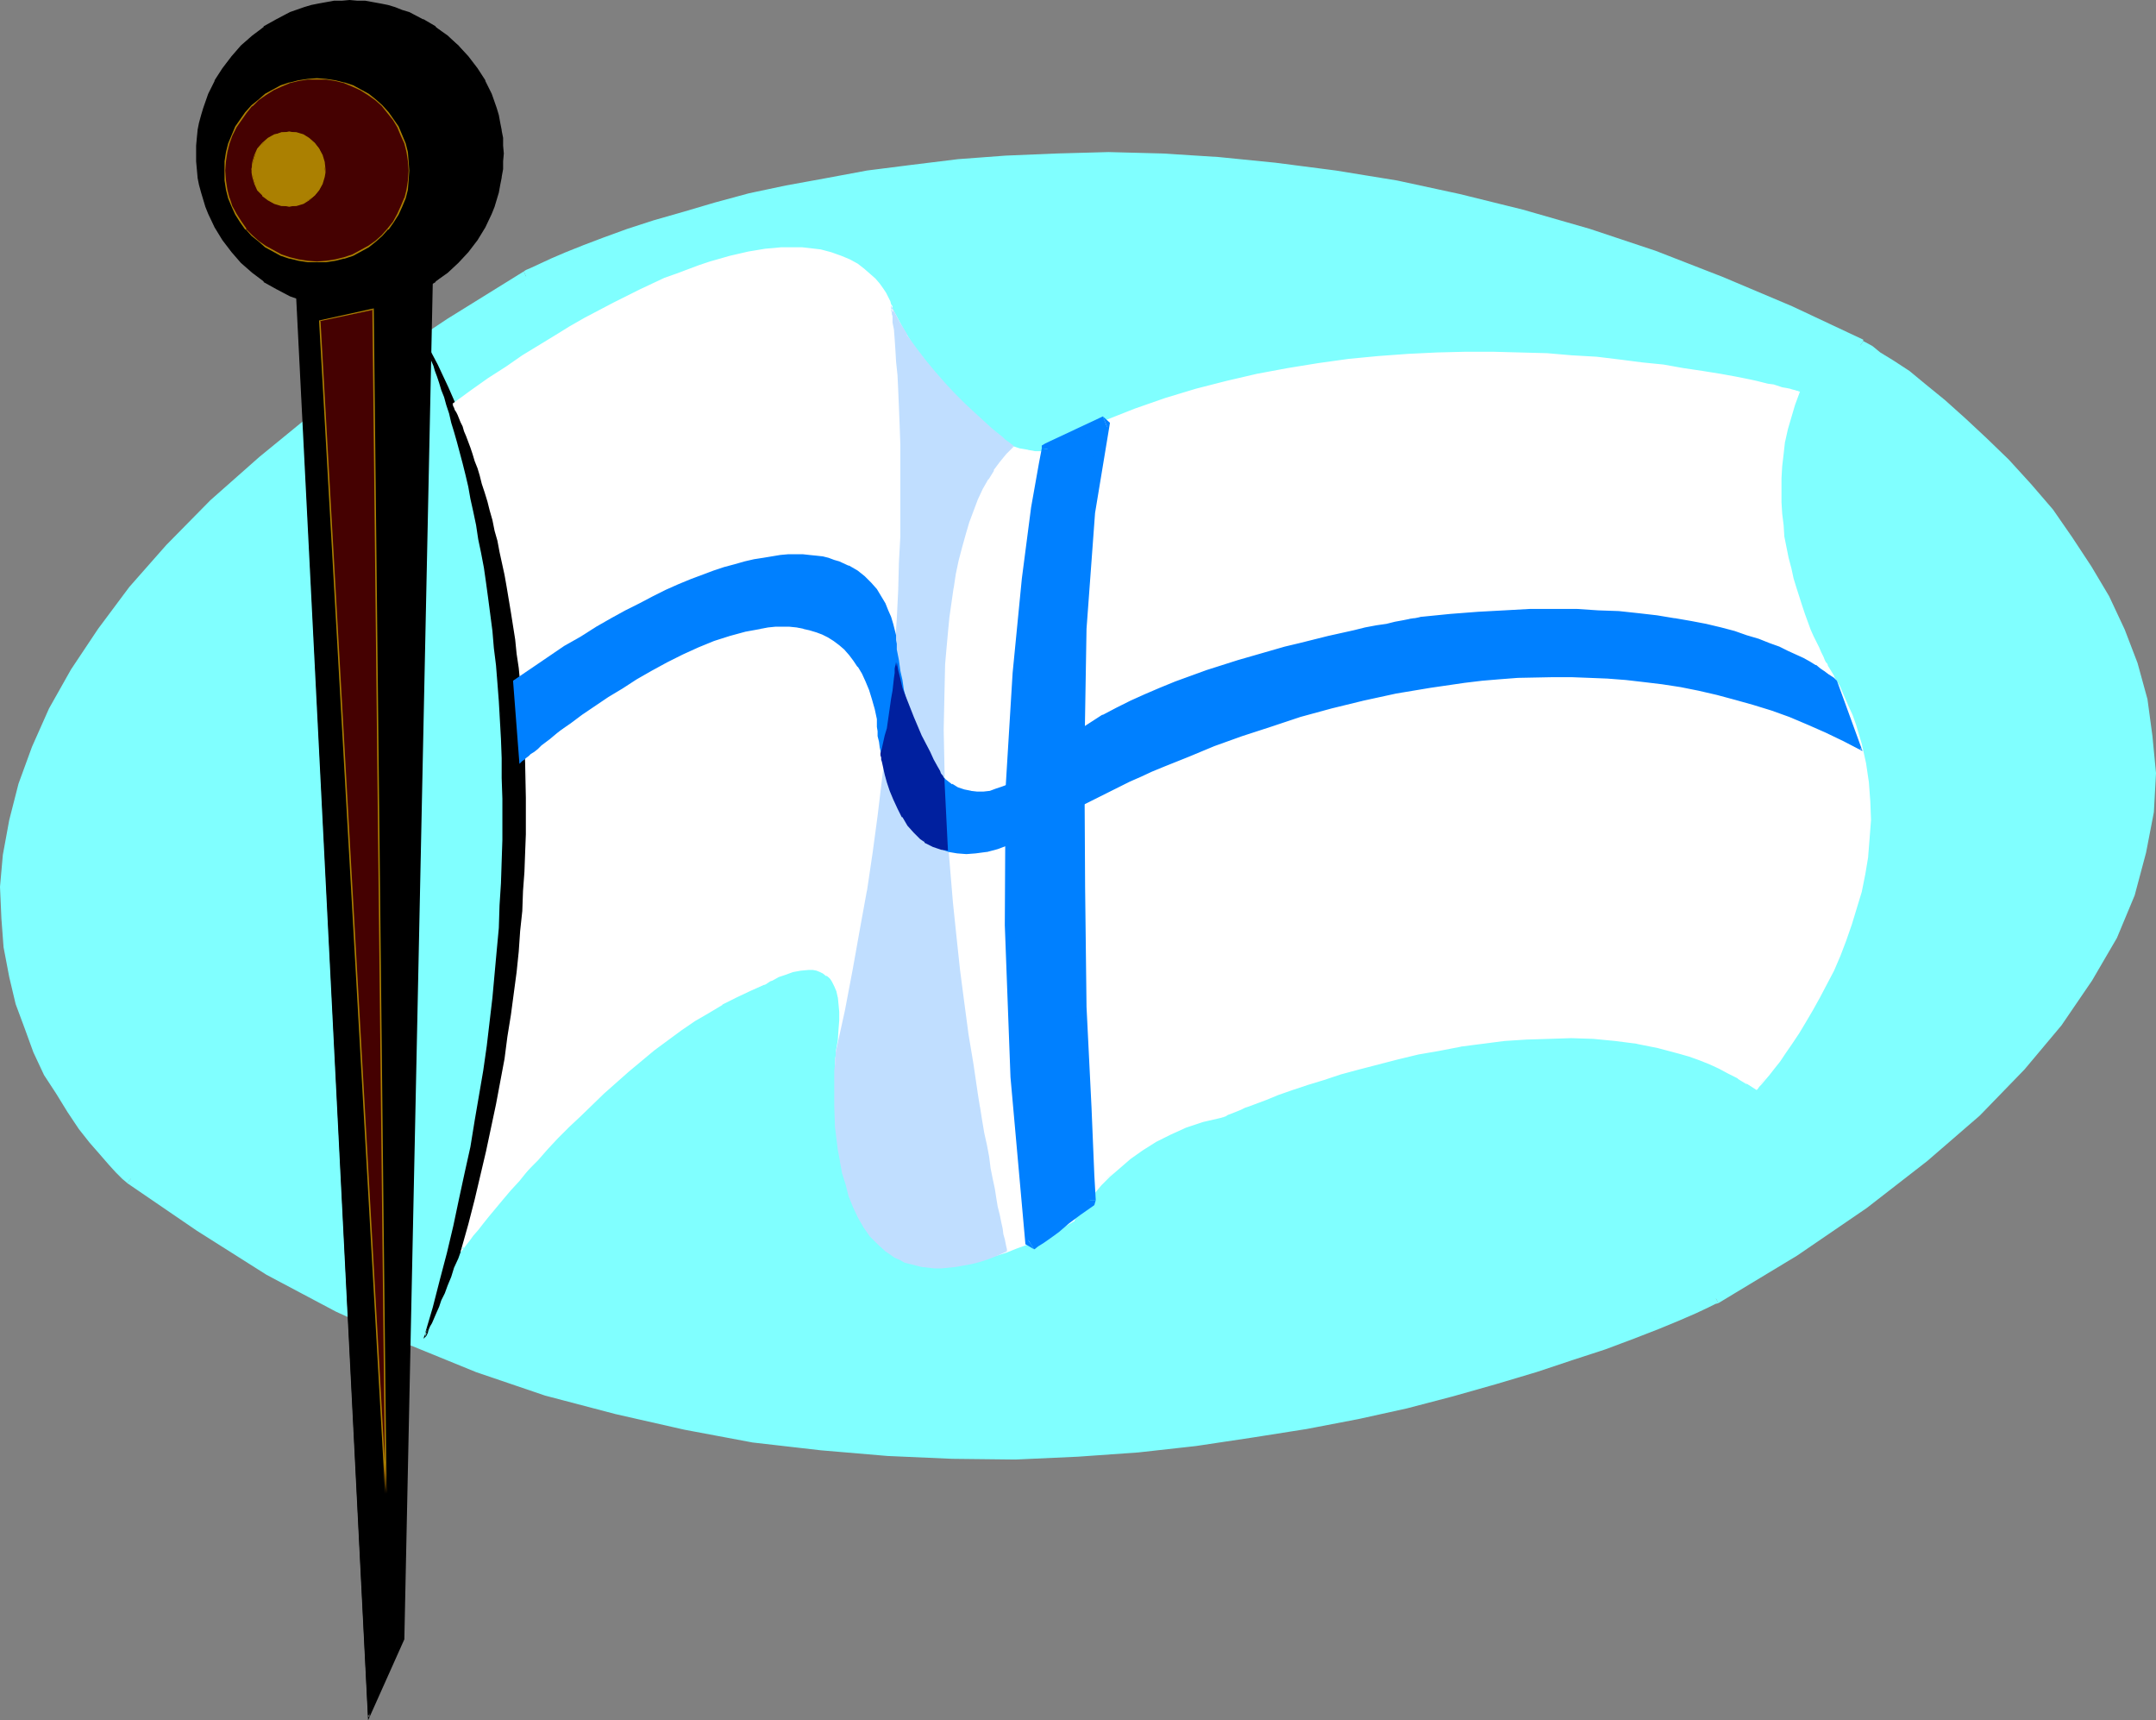
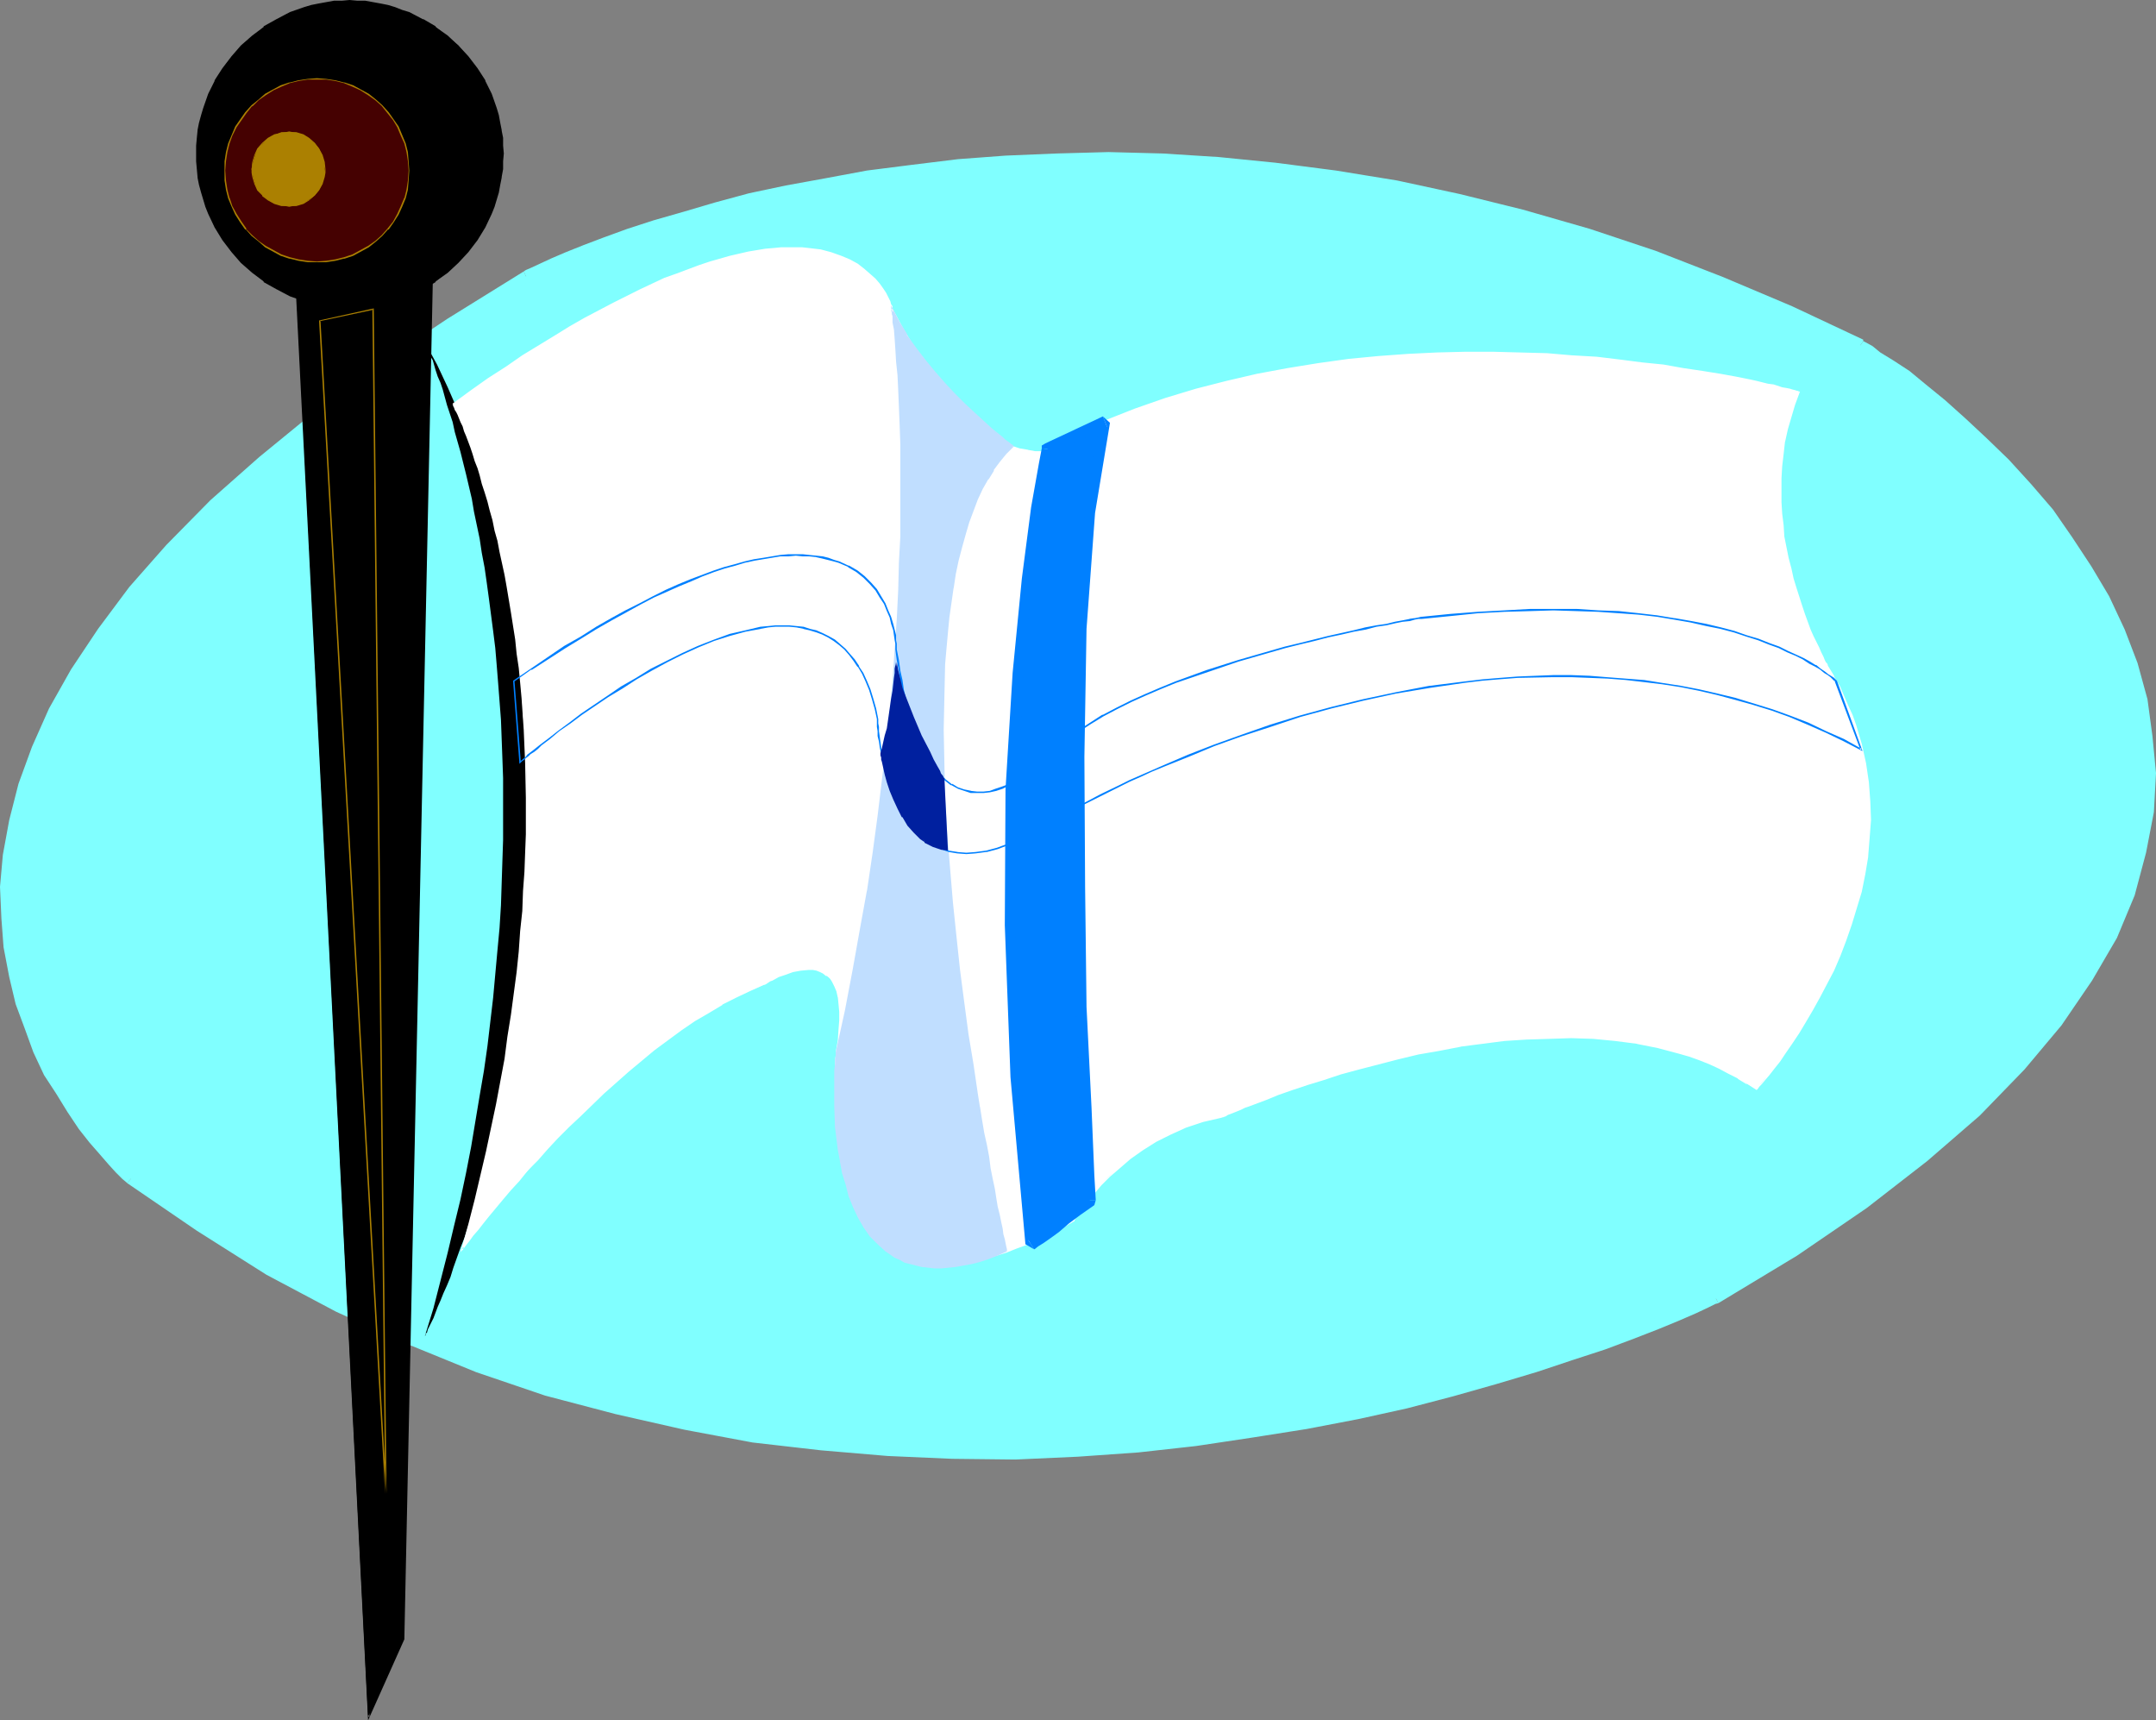
<svg xmlns="http://www.w3.org/2000/svg" xmlns:ns1="http://sodipodi.sourceforge.net/DTD/sodipodi-0.dtd" xmlns:ns2="http://www.inkscape.org/namespaces/inkscape" version="1.0" width="129.724mm" height="103.487mm" id="svg33" ns1:docname="Finland 5.wmf">
  <rect width="100%" height="100%" fill="#808080" stroke="none" />
  <ns1:namedview id="namedview33" pagecolor="#ffffff" bordercolor="#000000" borderopacity="0.25" ns2:showpageshadow="2" ns2:pageopacity="0.0" ns2:pagecheckerboard="0" ns2:deskcolor="#d1d1d1" ns2:document-units="mm" />
  <defs id="defs1">
    <pattern id="WMFhbasepattern" patternUnits="userSpaceOnUse" width="6" height="6" x="0" y="0" />
  </defs>
  <path style="fill:#80ffff;fill-opacity:1;fill-rule:evenodd;stroke:none" d="m 29.734,268.025 v -0.162 l -0.323,-0.162 -0.323,-0.323 -0.485,-0.485 -0.485,-0.485 -0.808,-0.808 -0.808,-0.808 -0.97,-0.808 -0.97,-1.131 -0.97,-1.131 -1.131,-1.292 -1.131,-1.454 -1.131,-1.616 -1.293,-1.616 -1.293,-1.616 -1.293,-1.939 -1.293,-1.939 -1.293,-2.1 -1.131,-2.262 -1.293,-2.262 -1.293,-2.262 L 8.888,238.783 7.757,236.198 6.787,233.613 5.656,230.866 4.848,227.958 3.878,225.05 3.232,221.981 2.586,218.75 2.101,215.518 1.778,212.287 1.454,208.733 1.293,205.34 v -3.554 l 0.323,-3.716 0.323,-3.716 0.646,-3.877 0.646,-3.877 0.97,-4.039 1.131,-4.039 1.454,-4.039 1.616,-4.201 1.778,-4.2 2.101,-4.362 2.262,-4.362 2.586,-4.524 2.909,-4.524 3.232,-4.685 3.394,-4.685 3.717,-4.524 4.04,-4.847 4.363,-4.847 4.686,-4.847 5.171,-5.008 2.586,-2.423 2.747,-2.585 2.747,-2.423 3.07,-2.585 2.909,-2.585 3.232,-2.423 3.07,-2.585 3.232,-2.585 3.555,-2.585 3.394,-2.585 3.555,-2.585 3.717,-2.746 3.878,-2.585 3.878,-2.585 3.878,-2.746 4.202,-2.585 4.202,-2.746 4.202,-2.585 4.525,-2.746 4.525,-2.746 v 0 l 0.323,-0.162 0.485,-0.162 0.646,-0.323 0.808,-0.485 1.131,-0.485 1.293,-0.485 1.293,-0.646 1.616,-0.646 1.616,-0.808 2.101,-0.808 1.939,-0.808 2.262,-0.969 2.424,-0.808 2.586,-0.969 2.747,-0.969 3.07,-0.969 3.07,-0.969 3.07,-1.131 3.394,-0.969 3.555,-0.969 3.717,-0.969 3.878,-1.131 3.878,-0.969 4.04,-0.969 4.363,-0.969 4.363,-0.808 4.525,-0.808 4.686,-0.969 4.686,-0.646 5.01,-0.808 5.01,-0.646 5.171,-0.646 5.333,-0.485 5.333,-0.485 5.494,-0.323 5.656,-0.323 5.818,-0.162 5.979,-0.162 h 5.818 6.141 l 6.302,0.162 6.141,0.323 6.464,0.485 6.626,0.485 6.464,0.808 6.787,0.808 6.787,0.969 6.787,0.969 7.11,1.292 6.949,1.454 7.11,1.616 7.272,1.616 7.272,1.939 7.434,2.1 7.434,2.262 7.434,2.423 7.595,2.585 7.757,2.908 7.757,3.07 7.757,3.231 7.757,3.393 7.918,3.716 8.08,3.877 h 0.162 l 0.323,0.323 0.485,0.323 0.808,0.485 0.97,0.646 1.131,0.808 1.454,0.808 1.454,1.131 1.616,1.131 1.778,1.292 1.939,1.454 2.101,1.616 2.101,1.777 2.262,1.777 2.262,1.939 2.262,2.1 2.424,2.1 2.424,2.262 2.424,2.423 2.424,2.585 2.586,2.585 2.262,2.746 2.586,2.746 2.262,2.908 2.424,3.07 2.262,3.231 2.262,3.231 2.101,3.231 1.939,3.393 1.939,3.554 1.778,3.554 1.616,3.716 1.616,3.877 1.293,3.716 1.131,4.039 1.131,4.039 0.646,4.039 0.646,4.201 0.485,4.201 v 4.201 4.362 l -0.485,4.524 -0.646,4.524 -0.808,4.524 -1.293,4.685 -1.454,4.685 -1.939,4.685 -2.101,4.847 -1.293,2.423 -1.293,2.423 -1.293,2.423 -1.454,2.423 -1.616,2.423 -1.778,2.585 -1.778,2.423 -1.778,2.585 -1.939,2.423 -2.101,2.585 -2.101,2.423 -2.262,2.585 -2.424,2.585 -2.424,2.585 -2.586,2.585 -2.747,2.585 -2.747,2.585 -2.909,2.585 -3.07,2.585 -3.07,2.585 -3.232,2.746 -3.394,2.585 -3.555,2.585 -3.555,2.746 -3.717,2.585 -3.878,2.746 -4.04,2.585 -4.04,2.746 -4.363,2.585 -4.363,2.746 -4.363,2.746 -4.686,2.746 h -0.162 l -0.485,0.162 -0.646,0.323 -0.97,0.485 -1.293,0.485 -1.454,0.808 -1.778,0.646 -1.939,0.808 -2.262,0.969 -2.586,0.969 -2.586,1.131 -2.909,1.131 -3.232,1.292 -3.394,1.131 -3.555,1.292 -3.878,1.292 -4.04,1.292 -4.202,1.454 -4.363,1.292 -4.525,1.454 -4.848,1.292 -5.01,1.292 -5.01,1.454 -5.333,1.292 -5.494,1.292 -5.656,1.131 -5.656,1.131 -5.979,1.292 -5.979,0.969 -6.141,0.969 -6.464,0.969 -6.302,0.808 -6.626,0.808 -6.626,0.646 -6.949,0.485 -6.787,0.485 -7.11,0.323 -6.949,0.162 -7.272,0.162 -7.272,-0.162 -7.434,-0.162 -7.434,-0.323 -7.434,-0.646 -7.595,-0.646 -7.595,-0.969 -7.595,-0.969 -7.757,-1.292 -7.757,-1.454 -7.918,-1.616 -7.757,-1.939 -7.918,-2.1 -7.918,-2.262 -7.918,-2.585 -7.918,-2.746 -7.918,-3.07 -7.918,-3.231 -7.918,-3.554 -7.918,-3.877 -7.918,-4.039 -7.918,-4.362 -7.918,-4.685 -7.757,-5.008 -7.757,-5.331 z" id="path1" />
  <path style="fill:#80ffff;fill-opacity:1;fill-rule:evenodd;stroke:none" d="m 28.926,268.994 0.808,-0.969 0.97,-1.131 z" id="path2" />
  <path style="fill:#80ffff;fill-opacity:1;fill-rule:evenodd;stroke:none" d="M 119.099,61.715 101.646,72.54 85.648,83.202 71.427,93.704 58.984,103.882 l -11.15,9.855 -10.019,10.178 -8.403,9.532 -7.11,9.532 -6.141,9.209 -5.01,8.886 -3.878,8.724 -3.07,8.401 -2.101,8.239 -1.454,7.916 L 0,201.624 l 0.323,7.27 0.485,6.462 1.293,6.785 1.454,6.139 2.101,5.655 1.939,5.331 2.424,5.17 2.747,4.201 2.586,4.201 2.586,3.877 2.424,3.07 2.262,2.585 2.101,2.423 1.616,1.777 1.454,1.454 0.97,0.808 0.162,0.162 1.778,-2.1 -0.323,-0.162 -0.97,-0.808 -0.97,-0.969 -1.778,-1.939 -1.939,-2.262 -2.262,-2.585 -2.586,-3.07 -2.424,-3.554 -2.586,-4.201 -2.262,-4.201 -2.586,-4.685 -1.939,-5.331 -2.101,-5.655 -1.454,-5.655 -1.131,-6.462 -0.646,-6.462 0.162,-7.27 0.162,-7.27 1.454,-7.432 2.101,-7.916 3.07,-8.401 3.878,-8.401 4.686,-8.724 5.979,-8.886 7.272,-9.37 8.403,-9.693 9.534,-9.693 11.15,-9.855 L 73.043,95.804 87.264,85.303 102.939,74.64 120.23,64.139 Z" id="path3" />
  <path style="fill:#80ffff;fill-opacity:1;fill-rule:evenodd;stroke:none" d="m 423.715,77.548 v -0.323 l -16.16,-7.593 -15.675,-6.624 -15.352,-5.978 -15.029,-5.008 -15.19,-4.362 -14.382,-3.554 -14.221,-3.07 -13.898,-2.262 -13.736,-1.777 -12.928,-1.292 -12.766,-0.808 -12.282,-0.323 -11.797,0.323 -11.635,0.485 -10.827,0.808 -10.504,1.292 -10.181,1.292 -9.534,1.777 -8.888,1.616 -8.403,1.777 -7.757,2.1 -7.11,2.1 -6.787,1.939 -5.979,1.939 -5.333,1.939 -4.686,1.777 -4.04,1.616 -3.394,1.454 -2.424,1.131 -2.101,0.969 -1.131,0.485 -0.485,0.323 1.131,2.423 0.485,-0.323 0.808,-0.485 2.101,-0.808 2.424,-1.292 3.555,-1.454 3.878,-1.616 4.686,-1.616 5.333,-2.1 5.979,-1.939 6.302,-1.939 7.272,-2.1 7.757,-2.1 8.403,-1.777 8.888,-1.616 9.373,-1.616 9.858,-1.454 10.504,-1.292 10.827,-0.808 11.635,-0.323 h 11.797 12.282 l 12.766,0.808 12.928,1.131 13.251,1.939 14.059,2.262 14.059,3.07 14.382,3.393 14.867,4.362 15.029,5.17 15.352,5.978 15.837,6.462 15.514,7.593 v -0.162 z" id="path4" />
  <path style="fill:#80ffff;fill-opacity:1;fill-rule:evenodd;stroke:none" d="m 390.748,296.297 17.938,-10.824 15.837,-10.824 13.736,-10.663 11.958,-10.34 10.181,-10.501 8.403,-10.017 6.949,-10.178 5.656,-9.693 4.04,-9.693 2.586,-9.693 1.778,-9.209 0.485,-8.886 -0.808,-8.401 -1.131,-8.401 -2.262,-8.239 -2.909,-7.593 -3.555,-7.593 -4.04,-6.785 -4.363,-6.624 -4.363,-6.301 -5.01,-5.816 -5.01,-5.493 -5.01,-4.847 -4.848,-4.524 -4.686,-4.201 -4.363,-3.554 -3.717,-3.07 -3.717,-2.423 -2.909,-1.777 -1.778,-1.454 -1.778,-0.969 -0.323,-0.162 -1.293,1.939 0.485,0.162 1.131,1.131 2.262,1.292 2.909,1.939 3.232,2.423 3.878,3.07 4.363,3.554 4.686,4.039 4.848,4.524 4.686,4.524 4.848,5.493 5.01,5.816 4.525,5.978 4.202,6.624 3.717,6.624 3.555,7.27 2.909,7.593 2.262,7.916 1.131,7.916 0.485,8.401 -0.323,8.886 -1.616,8.724 -2.586,9.37 -4.202,9.209 -5.171,9.855 -6.787,9.532 -8.565,10.178 -9.858,10.017 -11.797,10.501 -13.736,10.663 -15.514,10.663 -17.776,10.501 z" id="path5" />
  <path style="fill:#80ffff;fill-opacity:1;fill-rule:evenodd;stroke:none" d="m 28.926,268.994 15.837,10.824 15.837,10.017 15.837,8.401 15.998,7.27 15.837,6.462 15.675,5.331 15.998,4.201 15.675,3.554 15.514,2.908 15.514,1.777 15.19,1.292 14.706,0.646 14.382,0.162 14.221,-0.646 13.736,-0.969 13.09,-1.454 12.928,-1.939 12.282,-1.939 11.797,-2.262 10.989,-2.423 10.504,-2.746 9.696,-2.746 9.211,-2.746 8.242,-2.746 7.434,-2.423 6.464,-2.423 5.818,-2.262 4.686,-1.939 3.717,-1.616 2.747,-1.292 1.616,-0.808 0.646,-0.162 -1.131,-2.423 -0.485,0.162 -1.778,0.808 -2.424,1.292 -3.717,1.616 -4.686,1.777 -5.818,2.262 -6.626,2.585 -7.272,2.423 -8.242,2.585 -8.888,2.908 -9.696,2.746 -10.342,2.585 -11.15,2.585 -11.635,2.262 -12.282,1.939 -12.605,1.939 -13.09,1.454 -13.736,0.969 -14.221,0.162 -14.382,0.162 -14.706,-0.485 -15.19,-1.292 -15.029,-1.777 -15.675,-2.908 -15.514,-3.554 -15.514,-4.362 -15.837,-5.331 -15.837,-6.301 -15.675,-7.432 -15.675,-8.401 -15.837,-9.532 -15.352,-10.824 z" id="path6" />
  <path style="fill:#000000;fill-opacity:1;fill-rule:evenodd;stroke:none" d="M 66.741,52.506 83.709,390.324 91.789,372.714 98.414,56.868 Z" id="path7" />
  <path style="fill:#000000;fill-opacity:1;fill-rule:evenodd;stroke:none" d="m 66.579,52.345 17.13,338.787 8.242,-18.418 6.626,-316.007 -31.997,-4.362 0.162,0.485 31.674,4.201 -0.323,-0.162 -6.464,315.846 v -0.162 l -8.08,17.771 h 0.485 l -17.13,-337.818 -0.162,0.323 z" id="path8" />
  <path style="fill:#000000;fill-opacity:1;fill-rule:evenodd;stroke:none" d="m 79.507,69.793 h 1.778 l 1.778,-0.162 1.778,-0.162 1.778,-0.323 1.616,-0.323 1.616,-0.485 1.616,-0.646 1.616,-0.646 3.07,-1.454 2.909,-1.616 2.586,-2.1 2.586,-2.262 2.101,-2.423 2.101,-2.746 1.778,-2.908 1.454,-3.07 0.646,-1.454 0.97,-3.393 0.323,-1.616 0.323,-1.777 0.162,-1.777 0.162,-1.777 0.162,-1.777 -0.162,-1.777 -0.162,-1.777 -0.162,-1.616 -0.323,-1.777 -0.323,-1.616 -0.485,-1.616 -1.131,-3.231 -1.454,-3.07 -1.778,-2.908 -2.101,-2.585 -2.101,-2.585 L 101.646,8.239 99.061,6.139 96.152,4.524 93.081,3.07 91.465,2.423 89.849,1.777 88.234,1.292 86.618,0.969 84.84,0.646 83.062,0.485 81.285,0.323 79.507,0.162 77.73,0.323 75.952,0.485 74.174,0.646 72.558,0.969 70.781,1.292 69.165,1.777 65.933,3.07 63.024,4.524 60.115,6.139 57.53,8.239 54.944,10.34 l -2.262,2.585 -1.939,2.585 -1.778,2.908 -1.454,3.07 -1.131,3.231 -0.485,1.616 -0.323,1.616 -0.323,1.777 -0.323,1.616 -0.162,1.777 v 1.777 1.777 l 0.162,1.777 0.323,1.777 0.323,1.777 0.323,1.616 0.485,1.777 0.485,1.616 0.646,1.454 1.454,3.07 1.778,2.908 1.939,2.746 2.262,2.423 2.586,2.262 2.586,2.1 2.909,1.616 2.909,1.454 3.232,1.292 1.616,0.485 1.778,0.323 1.616,0.323 1.778,0.162 1.778,0.162 z" id="path9" />
  <path style="fill:#000000;fill-opacity:1;fill-rule:evenodd;stroke:none" d="m 79.507,70.116 1.778,-0.162 1.778,-0.162 1.778,-0.162 v 0 l 1.778,-0.323 1.616,-0.323 1.616,-0.485 1.616,-0.646 1.616,-0.485 3.07,-1.616 h 0.162 l 2.747,-1.616 v -0.162 l 2.747,-1.939 2.424,-2.262 2.262,-2.423 2.101,-2.746 v 0 l 1.778,-2.908 v 0 l 1.454,-3.07 0.646,-1.616 0.97,-3.231 0.323,-1.777 0.323,-1.616 v -0.162 l 0.323,-1.777 V 36.674 l 0.162,-1.777 -0.162,-1.777 v -1.777 l -0.323,-1.616 v -0.162 l -0.323,-1.616 -0.323,-1.777 -0.485,-1.616 -1.131,-3.231 -1.454,-2.908 v -0.162 l -1.778,-2.746 v 0 l -2.101,-2.746 -2.262,-2.423 L 101.808,8.078 99.061,6.139 V 5.978 L 96.313,4.362 h -0.162 L 93.081,2.746 91.465,2.262 89.849,1.616 88.234,1.131 86.618,0.808 84.84,0.485 v 0 L 83.062,0.162 H 81.285 L 79.507,0 77.73,0.162 h -1.778 l -1.778,0.323 v 0 L 72.397,0.808 70.781,1.131 69.165,1.616 65.933,2.746 62.862,4.362 v 0 L 59.954,5.978 v 0.162 l -2.586,1.939 -2.586,2.262 -2.101,2.423 -2.101,2.746 v 0 l -1.778,2.746 v 0.162 l -1.454,2.908 -1.131,3.231 -0.485,1.616 -0.485,1.777 -0.323,1.616 v 0.162 l -0.162,1.616 -0.162,1.777 v 1.777 1.777 l 0.162,1.777 0.162,1.777 v 0.162 l 0.323,1.616 0.485,1.777 0.485,1.616 0.485,1.616 0.646,1.616 1.454,3.07 v 0 l 1.778,2.908 v 0 l 2.101,2.746 2.101,2.423 2.586,2.262 2.586,1.939 v 0.162 l 2.909,1.616 v 0 l 3.07,1.616 3.232,1.131 1.616,0.485 1.616,0.323 1.778,0.323 v 0 l 1.778,0.162 1.778,0.162 1.778,0.162 v -0.485 h -1.778 l -1.778,-0.162 -1.778,-0.162 h 0.162 L 72.558,68.985 70.942,68.501 69.165,68.016 66.094,66.885 63.024,65.431 h 0.162 L 60.277,63.654 V 63.815 L 57.53,61.715 55.106,59.453 52.843,57.03 50.904,54.283 v 0 l -1.778,-2.746 v 0 l -1.454,-3.07 -0.646,-1.616 -0.485,-1.616 -0.485,-1.616 -0.323,-1.616 -0.323,-1.777 v 0 l -0.323,-1.777 -0.162,-1.777 v -1.777 -1.777 l 0.162,-1.777 0.323,-1.616 v 0 l 0.323,-1.777 0.323,-1.616 0.485,-1.616 1.131,-3.231 1.454,-2.908 v 0 l 1.778,-2.908 v 0 l 1.939,-2.585 2.262,-2.585 2.424,-2.1 2.747,-2.1 v 0 l 2.909,-1.616 h -0.162 l 3.07,-1.454 3.07,-1.292 1.778,-0.485 1.616,-0.323 1.778,-0.323 h -0.162 L 75.952,0.646 77.73,0.485 h 1.778 1.778 l 1.778,0.162 1.778,0.162 v 0 l 1.616,0.323 1.616,0.323 1.778,0.485 1.616,0.646 1.454,0.646 3.07,1.454 v 0 l 2.909,1.616 v 0 l 2.586,2.1 2.586,2.1 2.101,2.585 2.101,2.585 v 0 l 1.778,2.908 v 0 l 1.293,2.908 1.293,3.231 0.485,1.616 0.323,1.616 0.323,1.777 v 0 l 0.162,1.616 0.162,1.777 v 1.777 1.777 l -0.162,1.777 -0.162,1.777 v 0 l -0.323,1.777 -0.323,1.616 -0.97,3.231 -0.808,1.616 -1.293,3.07 v 0 l -1.778,2.746 v 0 l -2.101,2.746 -2.101,2.423 -2.586,2.262 -2.586,2.1 v -0.162 l -2.909,1.777 v 0 l -3.07,1.454 -1.454,0.646 -1.616,0.485 -1.778,0.485 -1.616,0.485 -1.616,0.323 v 0 l -1.778,0.162 -1.778,0.162 H 79.507 Z" id="path10" />
  <path style="fill:#450101;fill-opacity:1;fill-rule:evenodd;stroke:none" d="m 72.074,59.615 2.101,-0.162 2.101,-0.323 1.939,-0.485 1.939,-0.646 1.778,-0.969 1.778,-0.969 1.616,-1.292 1.454,-1.292 1.454,-1.454 1.131,-1.616 1.131,-1.616 0.808,-1.939 0.808,-1.777 0.485,-1.939 0.323,-2.1 V 38.774 36.674 l -0.323,-2.1 -0.485,-1.939 -0.808,-1.939 -0.808,-1.777 -1.131,-1.777 -1.131,-1.616 -1.454,-1.454 -1.454,-1.454 -1.616,-1.131 -1.778,-1.131 -1.778,-0.808 -1.939,-0.646 -1.939,-0.646 -2.101,-0.162 -2.101,-0.162 -2.101,0.162 -2.101,0.162 -1.939,0.646 -1.939,0.646 -1.939,0.808 -1.616,1.131 -1.616,1.131 -1.616,1.454 -1.293,1.454 -1.131,1.616 -1.131,1.777 -0.808,1.777 -0.808,1.939 -0.485,1.939 -0.323,2.1 -0.162,2.1 0.162,2.262 0.323,2.1 0.485,1.939 0.808,1.777 0.808,1.939 1.131,1.616 1.131,1.616 1.293,1.454 1.616,1.292 1.616,1.292 1.616,0.969 1.939,0.969 1.939,0.646 1.939,0.485 2.101,0.323 z" id="path11" />
  <path style="fill:#ab8001;fill-opacity:1;fill-rule:evenodd;stroke:none" d="m 72.074,59.615 h 2.101 l 2.101,-0.323 1.939,-0.485 h 0.162 l 1.939,-0.646 1.778,-0.969 1.778,-0.969 1.616,-1.292 1.454,-1.292 v 0 L 88.234,52.183 h 0.162 l 1.131,-1.616 1.131,-1.777 0.808,-1.777 0.808,-1.939 v 0 l 0.485,-1.939 0.162,-2.1 0.162,-2.262 -0.162,-2.1 -0.162,-2.1 -0.485,-1.939 v 0 L 91.465,30.696 90.657,28.757 89.526,27.142 88.395,25.526 86.941,23.911 v 0 l -1.454,-1.292 v 0 l -1.616,-1.292 -1.778,-0.969 -1.778,-0.969 -1.939,-0.646 h -0.162 l -1.939,-0.485 -2.101,-0.323 -2.101,-0.162 -2.101,0.162 -2.101,0.323 -1.939,0.485 h -0.162 l -1.939,0.646 -1.778,0.969 -1.778,0.969 -1.454,1.292 -1.616,1.292 v 0 l -1.454,1.616 -1.131,1.616 -1.131,1.616 -0.808,1.939 -0.808,1.939 v 0 l -0.485,1.939 -0.323,2.1 v 2.1 2.262 l 0.323,2.1 0.485,1.939 v 0 l 0.808,1.939 0.808,1.777 1.131,1.777 1.131,1.616 h 0.162 l 1.293,1.454 v 0 l 1.616,1.292 1.454,1.292 1.778,0.969 1.778,0.969 1.939,0.646 h 0.162 l 1.939,0.485 2.101,0.323 h 2.101 v -0.162 l -2.101,-0.162 -2.101,-0.323 -1.939,-0.485 v 0 L 63.994,57.838 62.216,56.868 60.438,55.899 58.822,54.768 57.368,53.476 v 0 l -1.454,-1.454 h 0.162 L 54.944,50.406 53.813,48.629 52.843,46.852 52.197,44.913 v 0.162 l -0.485,-1.939 -0.323,-2.1 -0.162,-2.262 0.162,-2.1 0.323,-2.1 0.485,-1.939 v 0 l 0.646,-1.777 0.97,-1.939 1.131,-1.616 1.131,-1.616 1.293,-1.616 v 0.162 l 1.454,-1.454 1.616,-1.131 1.778,-1.131 1.778,-0.808 1.939,-0.808 v 0 l 1.939,-0.485 2.101,-0.323 h 2.101 2.101 l 2.101,0.323 1.939,0.485 v 0 l 1.939,0.808 1.778,0.808 1.778,1.131 1.616,1.131 v 0 l 1.454,1.292 v 0 l 1.293,1.616 1.293,1.616 0.97,1.616 0.808,1.939 0.808,1.777 v 0 l 0.485,1.939 0.323,2.1 0.162,2.1 -0.162,2.262 -0.323,2.1 -0.485,1.939 v -0.162 l -0.808,1.939 -0.808,1.777 -0.97,1.777 -1.293,1.616 v 0 l -1.293,1.454 v 0 l -1.454,1.292 -1.616,1.131 -1.778,0.969 -1.778,0.969 -1.939,0.646 v 0 l -1.939,0.485 -2.101,0.323 -2.101,0.162 z" id="path12" />
  <path style="fill:#ab8001;fill-opacity:1;fill-rule:evenodd;stroke:none" d="m 65.771,46.852 h 0.808 l 0.808,-0.162 1.616,-0.485 1.293,-0.808 1.293,-0.969 0.97,-1.292 0.646,-1.292 0.485,-1.616 0.162,-0.969 v -0.808 l -0.162,-1.616 -0.485,-1.616 -0.646,-1.454 -0.97,-1.131 -1.293,-1.131 -1.293,-0.808 -1.616,-0.485 -0.808,-0.162 h -0.808 -0.808 l -0.97,0.162 -0.808,0.162 -0.808,0.323 -1.454,0.808 -1.131,1.131 -1.131,1.131 -0.646,1.454 -0.485,1.616 -0.323,1.616 0.162,0.808 0.162,0.969 0.485,1.616 0.646,1.292 1.131,1.292 1.131,0.969 1.454,0.808 1.616,0.485 0.97,0.162 z" id="path13" />
  <path style="fill:#ab8001;fill-opacity:1;fill-rule:evenodd;stroke:none" d="m 65.771,47.013 0.808,-0.162 h 0.808 v 0 l 1.616,-0.485 1.293,-0.808 1.293,-1.131 0.97,-1.131 0.808,-1.454 0.485,-1.616 v 0 l 0.162,-0.969 v -0.808 l -0.162,-1.616 -0.485,-1.616 -0.808,-1.454 -0.97,-1.292 -1.293,-1.131 -1.293,-0.808 -1.616,-0.485 v 0 h -0.808 l -0.808,-0.162 -0.808,0.162 h -0.97 l -0.808,0.323 -0.808,0.162 -1.454,0.808 -1.293,1.131 v 0 l -1.131,1.292 -0.646,1.454 -0.485,1.616 -0.162,1.616 v 0.808 l 0.162,0.969 v 0 l 0.485,1.616 0.646,1.454 1.131,1.131 v 0.162 l 1.293,0.969 1.454,0.808 1.616,0.485 v 0 h 0.97 l 0.808,0.162 v -0.323 h -0.808 l -0.97,-0.162 h 0.162 l -1.616,-0.485 -1.454,-0.646 -1.293,-1.131 v 0 l -0.97,-1.131 -0.808,-1.454 -0.485,-1.616 v 0.162 -0.969 l -0.162,-0.808 0.162,-1.616 v 0 l 0.485,-1.616 0.808,-1.292 0.97,-1.292 v 0 l 1.293,-0.969 1.454,-0.808 0.646,-0.323 v 0 l 0.808,-0.162 0.97,-0.162 h 0.808 0.808 l 0.808,0.162 v 0 l 1.454,0.485 1.454,0.808 1.131,0.969 v 0 l 0.97,1.292 0.646,1.292 0.485,1.616 v 0 l 0.323,1.616 -0.162,0.808 -0.162,0.969 v -0.162 l -0.485,1.616 -0.646,1.454 -0.97,1.131 v 0 l -1.131,1.131 -1.454,0.646 -1.454,0.485 v 0 l -0.808,0.162 h -0.808 z" id="path14" />
-   <path style="fill:#450101;fill-opacity:1;fill-rule:evenodd;stroke:none" d="M 72.72,72.863 84.84,70.278 87.749,339.595 Z" id="path15" />
  <path style="fill:#ab8001;fill-opacity:1;fill-rule:evenodd;stroke:none" d="m 72.882,72.863 -0.162,0.162 12.12,-2.585 -0.162,-0.162 2.909,269.317 h 0.323 L 72.882,72.863 h -0.323 L 87.587,339.595 h 0.323 L 85.002,70.116 72.558,72.863 Z" id="path16" />
  <path style="fill:#000000;fill-opacity:1;fill-rule:evenodd;stroke:none" d="m 96.637,77.871 v 0 l 0.162,0.162 0.162,0.485 0.162,0.323 0.162,0.646 0.323,0.646 0.323,0.969 0.485,0.808 0.323,1.131 0.323,1.131 0.485,1.454 0.646,1.454 0.485,1.454 0.485,1.777 0.485,1.777 0.646,1.939 0.646,1.939 0.485,2.262 0.646,2.262 0.646,2.262 0.646,2.585 0.646,2.585 0.646,2.746 0.646,2.746 0.485,2.908 0.646,3.07 0.646,3.07 0.485,3.231 0.646,3.393 0.485,3.393 0.485,3.554 0.485,3.716 0.485,3.716 0.485,3.877 0.323,3.877 0.323,4.039 0.323,4.201 0.323,4.201 0.162,4.362 0.162,4.362 0.162,4.524 v 4.685 4.524 4.847 l -0.162,4.847 -0.162,5.008 -0.162,5.008 -0.323,5.17 -0.485,5.17 -0.485,5.331 -0.485,5.331 -0.646,5.493 -0.646,5.493 -0.808,5.655 -0.97,5.655 -0.97,5.816 -0.97,5.816 -1.131,5.816 -1.293,6.139 -1.454,5.978 -1.454,6.139 -1.616,6.301 -1.616,6.301 -1.939,6.301 0.162,-0.162 v -0.323 l 0.323,-0.323 0.162,-0.646 0.323,-0.646 0.485,-0.969 0.485,-0.969 0.485,-1.292 0.485,-1.292 0.646,-1.454 0.646,-1.616 0.808,-1.777 0.808,-1.939 0.646,-2.1 0.808,-2.262 0.808,-2.262 0.97,-2.423 0.808,-2.585 0.97,-2.585 0.808,-2.908 0.97,-2.746 0.808,-3.07 0.97,-3.07 0.808,-3.393 0.97,-3.231 0.808,-3.554 0.808,-3.393 0.97,-3.716 0.808,-3.716 0.646,-3.716 0.808,-3.877 0.646,-4.039 0.646,-4.039 0.646,-4.201 0.485,-4.201 0.485,-4.201 0.485,-4.362 0.485,-4.524 0.323,-4.362 0.162,-4.524 0.162,-4.685 0.162,-9.209 v -4.847 l -0.323,-4.847 -0.162,-4.847 -0.323,-4.847 -0.485,-4.847 -1.293,-9.855 -0.808,-5.008 -0.808,-5.008 -1.131,-5.17 -1.131,-5.008 -1.131,-5.17 -1.454,-5.008 -1.616,-5.17 -1.616,-5.17 -1.939,-5.008 -1.939,-5.17 -2.101,-5.17 -2.262,-5.17 -2.424,-5.17 z" id="path17" />
-   <path style="fill:#000000;fill-opacity:1;fill-rule:evenodd;stroke:none" d="m 96.475,77.063 v 0.969 l 0.162,0.162 v 0 l 0.162,0.323 0.162,0.485 0.162,0.485 0.323,0.808 0.323,0.808 0.323,0.969 0.485,1.131 0.323,1.131 0.485,1.292 0.485,1.454 0.485,1.616 0.646,1.616 0.485,1.777 0.646,1.939 0.485,2.1 0.646,2.1 0.646,2.262 0.646,2.423 0.646,2.423 0.646,2.585 0.646,2.746 0.485,2.746 0.646,2.908 0.646,3.07 0.485,3.231 0.646,3.07 v 0 l 0.646,3.393 0.485,3.393 0.485,3.554 0.485,3.716 0.485,3.716 0.323,3.877 0.485,3.877 0.323,4.039 0.323,4.201 0.485,8.563 0.162,4.362 v 4.524 l 0.162,4.685 v 4.524 4.847 l -0.162,4.847 -0.162,5.008 -0.323,5.008 -0.162,5.17 -0.485,5.17 -0.485,5.331 -0.485,5.331 -0.646,5.493 -0.646,5.493 -0.808,5.655 -0.97,5.655 v 0 l -0.97,5.655 -0.97,5.978 -1.293,5.816 -1.293,5.978 -1.293,6.139 -1.454,6.139 -1.616,6.139 -1.616,6.301 -2.101,7.109 0.646,-0.646 0.162,-0.323 0.162,-0.323 0.162,-0.646 0.323,-0.808 0.485,-0.808 0.485,-1.131 0.485,-1.131 0.646,-1.454 0.485,-1.454 0.808,-1.616 0.646,-1.777 0.808,-1.939 0.646,-2.1 0.97,-2.1 0.808,-2.262 0.808,-2.423 0.808,-2.585 0.97,-2.746 0.808,-2.746 0.97,-2.908 0.97,-3.07 0.808,-3.07 0.97,-3.231 0.808,-3.393 0.808,-3.393 0.97,-3.554 0.808,-3.554 0.808,-3.877 0.646,-3.716 0.808,-3.877 0.646,-4.039 v 0 l 0.646,-4.039 0.646,-4.201 0.485,-4.201 0.485,-4.201 0.646,-4.362 0.323,-4.524 0.323,-4.362 0.162,-4.524 0.162,-4.685 0.162,-9.209 v -4.847 l -0.162,-4.847 -0.323,-4.847 -0.323,-4.847 -0.485,-4.847 -1.131,-9.855 -0.808,-5.008 v -0.162 l -0.97,-5.008 -1.131,-5.008 -0.97,-5.008 -1.293,-5.17 -1.454,-5.17 -1.616,-5.008 -1.616,-5.17 -1.939,-5.17 -1.939,-5.17 -2.101,-5.008 -2.262,-5.17 -2.424,-5.17 -3.07,-5.816 v 0.808 l 2.586,5.17 2.586,5.17 2.262,5.17 2.101,5.008 1.939,5.17 1.939,5.008 1.616,5.17 1.616,5.17 1.293,5.17 1.293,5.008 1.131,5.008 1.131,5.17 0.808,5.008 v 0 l 0.808,5.008 1.293,9.855 0.485,4.847 0.323,4.847 0.162,4.847 0.162,4.847 0.162,4.847 -0.162,9.209 -0.162,4.685 -0.323,4.524 -0.162,4.362 -0.485,4.524 -0.485,4.362 -0.485,4.201 -0.485,4.201 -0.646,4.201 -0.646,4.039 v 0 l -0.646,3.877 -0.808,3.877 -0.808,3.877 -0.646,3.716 -0.97,3.554 -0.808,3.554 -0.808,3.393 -0.97,3.393 -0.808,3.231 -0.97,3.231 -0.808,2.908 -0.97,2.908 -0.808,2.746 -0.97,2.746 -0.808,2.585 -0.97,2.423 -0.808,2.262 -0.808,2.262 -0.808,1.939 -0.646,1.939 -0.808,1.777 -0.646,1.616 -0.646,1.616 -0.485,1.292 -0.485,1.131 -0.646,1.131 -0.323,0.808 -0.323,0.808 -0.323,0.646 -0.162,0.323 -0.162,0.323 h 0.162 -0.162 l 0.323,0.162 1.939,-6.301 1.616,-6.301 1.616,-6.139 1.454,-6.139 1.454,-6.139 1.293,-5.978 1.131,-5.978 0.97,-5.816 0.97,-5.655 v -0.162 l 0.97,-5.655 0.808,-5.655 0.646,-5.493 0.646,-5.493 0.646,-5.331 0.485,-5.331 0.323,-5.17 0.323,-5.17 0.162,-5.008 0.162,-5.008 0.162,-4.847 0.162,-4.847 v -4.524 l -0.162,-4.685 -0.162,-4.524 -0.162,-4.362 -0.485,-8.563 -0.323,-4.201 -0.323,-4.039 -0.323,-3.877 -0.485,-3.877 -0.485,-3.716 -0.485,-3.716 -0.485,-3.554 -0.485,-3.393 -0.485,-3.393 v 0 l -0.646,-3.231 -0.646,-3.07 -0.485,-3.07 -0.646,-2.908 -0.646,-2.908 -0.646,-2.585 -0.646,-2.746 -0.646,-2.423 -0.646,-2.423 -0.485,-2.262 -0.646,-2.1 -0.646,-2.1 -0.485,-1.777 -0.646,-1.939 -0.485,-1.616 -0.485,-1.616 -0.485,-1.454 -0.485,-1.292 -0.485,-1.131 -0.323,-1.131 -0.485,-0.969 -0.323,-0.808 -0.162,-0.808 -0.323,-0.485 -0.162,-0.485 -0.162,-0.323 -0.162,-0.323 v 0.162 0 h -0.323 z" id="path18" />
  <path style="fill:#ffffff;fill-opacity:1;fill-rule:evenodd;stroke:none" d="m 103.101,91.765 v 0.162 l 0.162,0.162 0.162,0.485 0.323,0.485 0.162,0.646 0.323,0.646 0.323,0.808 0.323,0.808 0.485,0.969 0.323,0.969 0.485,1.292 0.485,1.131 0.485,1.454 0.485,1.454 0.485,1.454 0.646,1.616 0.485,1.777 0.646,1.777 0.485,2.1 0.646,1.939 0.485,2.1 0.646,2.262 0.485,2.262 0.646,2.423 0.485,2.423 1.131,5.331 0.485,2.746 0.485,2.908 0.646,2.908 0.323,3.07 0.485,3.07 0.485,3.231 0.323,3.231 0.323,3.393 0.323,3.554 0.162,3.554 0.323,3.554 0.162,3.716 0.162,3.877 0.162,3.877 v 4.039 4.039 4.201 l -0.162,4.201 -0.162,4.362 -0.162,4.362 -0.323,4.524 -0.485,4.524 -0.323,4.685 -0.485,4.685 -0.646,4.847 -0.646,4.847 -0.646,5.008 -0.808,5.008 -0.97,5.17 -0.97,5.17 -1.131,5.331 -1.131,5.331 -1.131,5.493 -1.454,5.493 -1.454,5.655 -1.454,5.655 v -0.162 l 0.323,-0.485 0.485,-0.485 0.646,-0.969 0.808,-1.131 1.131,-1.292 1.131,-1.454 1.293,-1.616 1.616,-1.939 1.616,-1.939 1.778,-2.1 1.939,-2.1 2.101,-2.262 2.101,-2.423 2.262,-2.423 2.424,-2.585 2.424,-2.585 2.586,-2.423 5.333,-5.17 5.656,-5.008 5.818,-4.847 3.07,-2.262 3.07,-2.262 3.07,-2.1 3.232,-1.939 3.07,-1.777 3.07,-1.616 3.232,-1.454 3.07,-1.292 0.162,-0.162 h 0.162 l 0.323,-0.162 0.323,-0.323 0.485,-0.323 0.646,-0.323 1.293,-0.646 1.616,-0.646 1.778,-0.485 1.778,-0.485 h 1.778 0.97 l 0.808,0.162 0.97,0.323 0.646,0.323 0.808,0.485 0.646,0.808 0.646,0.646 0.485,1.131 0.485,1.131 0.323,1.292 0.323,1.616 v 1.777 1.939 2.1 l -0.323,2.423 -0.485,2.746 v 0.162 0.323 0.323 0.969 l -0.162,1.292 v 5.493 l 0.162,2.262 0.162,2.423 0.162,2.585 0.485,2.585 0.323,2.746 0.646,2.746 0.646,2.746 0.97,2.746 0.97,2.585 1.131,2.585 1.454,2.423 1.616,2.262 1.778,2.1 2.101,1.777 1.131,0.808 1.131,0.646 1.131,0.808 1.293,0.485 1.454,0.485 1.454,0.485 1.454,0.323 1.616,0.162 1.616,0.162 h 1.778 1.778 l 1.939,-0.162 1.939,-0.323 2.101,-0.485 2.101,-0.485 2.262,-0.646 2.262,-0.969 2.424,-0.808 2.586,-1.131 2.586,-1.292 2.586,-1.292 2.747,-1.616 h 0.162 v -0.162 l 0.162,-0.323 0.162,-0.323 0.323,-0.485 0.485,-0.485 0.323,-0.485 0.485,-0.808 1.131,-1.454 1.454,-1.777 1.616,-1.939 1.939,-1.939 2.262,-1.939 2.424,-2.1 2.747,-1.939 3.07,-1.939 3.394,-1.616 1.616,-0.808 1.939,-0.808 1.939,-0.646 1.939,-0.646 2.101,-0.485 2.101,-0.485 v 0 l 0.162,-0.162 h 0.323 l 0.323,-0.162 0.485,-0.323 0.646,-0.162 0.646,-0.323 0.808,-0.323 0.97,-0.323 0.97,-0.485 0.97,-0.485 1.131,-0.323 2.586,-0.969 2.909,-1.131 3.07,-1.131 3.555,-1.131 3.555,-1.131 4.04,-1.292 4.202,-1.131 4.202,-1.131 4.525,-1.131 4.686,-1.131 4.686,-0.808 4.848,-0.969 5.01,-0.646 5.01,-0.646 5.01,-0.323 5.171,-0.323 h 5.01 l 5.01,0.162 5.01,0.485 5.01,0.646 4.848,0.969 4.686,1.292 2.262,0.646 2.424,0.808 2.262,0.969 2.262,0.969 2.101,1.131 2.101,1.131 2.101,1.292 2.101,1.292 v -0.162 l 0.323,-0.162 0.162,-0.162 0.485,-0.808 0.808,-0.969 0.97,-1.131 1.131,-1.454 1.293,-1.616 1.293,-1.939 1.454,-2.1 1.616,-2.262 1.454,-2.585 1.616,-2.746 1.616,-2.746 1.616,-3.07 1.454,-3.07 1.616,-3.393 1.293,-3.554 1.293,-3.554 1.131,-3.716 1.131,-3.877 0.808,-3.877 0.646,-4.039 0.323,-4.039 0.162,-4.201 v -4.201 l -0.323,-4.362 -0.646,-4.362 -0.97,-4.362 -1.293,-4.362 -0.808,-2.1 -0.97,-2.262 -0.97,-2.262 -1.131,-2.1 -1.131,-2.262 -1.293,-2.262 v 0 l -0.162,-0.323 -0.323,-0.485 -0.323,-0.646 -0.323,-0.808 -0.485,-0.808 -0.485,-1.131 -0.646,-1.292 -0.646,-1.454 -0.646,-1.454 -0.646,-1.616 -0.646,-1.777 -0.646,-1.939 -0.646,-1.939 -0.646,-2.262 -0.646,-2.1 -0.646,-2.262 -0.485,-2.423 -0.485,-2.423 -0.485,-2.423 -0.323,-2.585 -0.162,-2.585 -0.162,-2.585 -0.162,-2.746 v -2.746 l 0.323,-2.746 0.162,-2.746 0.485,-2.908 0.646,-2.746 0.646,-2.908 0.97,-2.746 1.131,-2.746 h -0.162 l -0.162,-0.162 h -0.323 l -0.323,-0.162 -0.646,-0.162 -0.646,-0.162 -0.808,-0.162 -0.808,-0.162 -0.97,-0.323 -0.97,-0.162 -1.293,-0.323 -1.293,-0.323 -1.293,-0.323 -1.616,-0.323 -1.454,-0.323 -1.778,-0.323 -3.555,-0.646 -3.878,-0.646 -4.363,-0.646 -4.525,-0.646 -4.848,-0.646 -5.01,-0.646 -5.333,-0.646 -5.656,-0.323 -5.656,-0.323 -6.141,-0.323 -6.141,-0.162 h -6.302 l -6.464,0.162 -6.626,0.323 -6.626,0.485 -6.787,0.646 -6.949,0.969 -6.949,1.131 -6.949,1.292 -6.949,1.616 -6.949,1.777 -6.949,2.262 -6.949,2.262 -6.787,2.746 -0.162,0.162 -0.162,0.162 -0.323,0.323 -0.323,0.485 -0.646,0.485 -0.485,0.646 -0.808,0.646 -0.97,0.485 -0.808,0.808 -1.131,0.485 -1.131,0.646 -1.293,0.485 -1.293,0.485 -1.454,0.323 -1.616,0.323 h -1.454 -1.778 l -1.778,-0.162 -1.778,-0.485 -1.939,-0.646 -1.939,-0.808 -2.101,-1.131 -2.101,-1.454 -2.101,-1.616 -2.101,-1.939 -2.424,-2.423 -0.97,-1.292 -1.293,-1.292 -1.131,-1.454 -1.131,-1.616 -1.293,-1.616 -1.131,-1.777 -1.131,-1.939 -1.293,-1.939 -1.293,-2.1 -1.131,-2.1 -1.293,-2.262 -1.293,-2.423 v -0.162 l -0.162,-0.323 -0.162,-0.485 -0.323,-0.808 -0.323,-0.808 -0.485,-0.969 -0.646,-0.969 -0.808,-1.131 -0.97,-1.131 -1.131,-1.131 -1.293,-1.131 -1.616,-1.131 -1.616,-0.969 -2.101,-0.808 -2.101,-0.808 -2.424,-0.646 -2.747,-0.323 -1.454,-0.162 h -1.454 -1.778 -1.616 l -1.616,0.162 -1.939,0.162 -1.939,0.323 -1.939,0.323 -2.101,0.485 -2.101,0.485 -2.262,0.646 -2.262,0.646 -2.424,0.808 -2.424,0.969 -2.586,0.969 -2.747,1.131 -2.747,1.131 -2.909,1.292 -2.909,1.454 -3.07,1.616 -3.232,1.616 -3.232,1.777 -3.394,2.1 -3.555,1.939 -3.555,2.262 -3.717,2.262 -3.717,2.585 -4.04,2.585 -3.878,2.746 z" id="path19" />
  <path style="fill:#ffffff;fill-opacity:1;fill-rule:evenodd;stroke:none" d="m 102.939,91.765 v 0.162 l 0.162,0.162 h -0.162 l 0.323,0.646 0.162,0.485 0.323,0.485 0.323,0.646 0.323,0.808 0.323,0.808 0.485,0.969 0.323,1.131 0.485,1.131 0.485,1.292 0.485,1.292 0.485,1.454 0.485,1.616 0.646,1.616 0.485,1.616 0.485,1.939 0.646,1.939 0.646,2.1 0.485,1.939 0.646,2.262 0.485,2.423 0.646,2.262 0.485,2.585 1.131,5.17 0.485,2.746 0.485,2.908 v 0 l 0.485,2.908 0.485,3.07 0.485,3.07 0.323,3.231 0.485,3.231 0.323,3.393 0.323,3.554 0.485,7.109 0.323,7.593 0.162,7.916 v 4.039 4.201 l -0.162,4.201 -0.162,4.362 -0.323,4.362 -0.162,4.524 -0.485,4.524 -0.323,4.685 -0.485,4.685 -0.646,4.847 -0.646,4.847 -0.808,5.008 -0.646,5.008 v 0 l -0.97,5.17 -0.97,5.17 -1.131,5.331 -1.131,5.331 -1.293,5.493 -1.293,5.493 -1.454,5.655 -1.778,6.301 0.646,-0.646 0.323,-0.485 0.485,-0.646 0.646,-0.808 0.808,-1.131 1.131,-1.292 1.131,-1.454 1.293,-1.616 1.616,-1.939 1.616,-1.939 1.778,-2.1 1.939,-2.1 1.939,-2.423 2.262,-2.262 2.262,-2.585 2.262,-2.423 2.586,-2.585 2.586,-2.423 5.333,-5.17 5.656,-5.008 5.818,-4.847 3.07,-2.262 3.07,-2.262 3.07,-2.1 v 0 l 3.07,-1.777 3.232,-1.939 h -0.162 l 3.232,-1.616 3.07,-1.454 3.232,-1.454 h 0.162 l 0.162,-0.162 -0.162,0.162 0.323,-0.162 0.485,-0.323 v 0 l 0.485,-0.323 v 0 l 0.485,-0.162 1.454,-0.808 1.454,-0.485 1.778,-0.646 1.778,-0.323 v 0 l 1.778,-0.162 h 0.97 v 0 l 0.808,0.162 0.808,0.323 v 0 l 0.646,0.323 0.808,0.646 v -0.162 l 0.808,0.646 0.485,0.808 v 0 l 0.485,0.969 0.485,1.131 0.323,1.454 v -0.162 l 0.162,1.616 0.162,1.777 v 1.939 l -0.162,2.1 -0.162,2.423 -0.485,2.746 v 0.162 0 0.323 0.323 l -0.162,0.969 v 1.292 5.493 l 0.162,2.262 0.162,2.423 0.162,2.585 0.323,2.585 0.485,2.746 v 0 l 0.646,2.746 0.646,2.908 0.808,2.585 1.131,2.746 1.131,2.585 v 0 l 1.454,2.423 v 0 l 1.616,2.262 1.778,1.939 2.101,1.777 1.131,0.969 v 0 l 1.131,0.808 v 0 l 1.293,0.646 1.293,0.485 1.454,0.485 1.293,0.485 1.616,0.323 v 0 l 1.616,0.162 1.616,0.162 h 1.778 1.778 l 1.939,-0.162 1.939,-0.323 h 0.162 l 1.939,-0.485 2.262,-0.485 2.101,-0.646 2.424,-0.969 2.262,-0.808 2.586,-1.131 2.586,-1.292 2.747,-1.292 2.747,-1.616 h 0.162 v -0.323 0.162 l 0.162,-0.323 0.323,-0.485 -0.162,0.162 0.323,-0.485 0.323,-0.485 h 0.162 l 0.323,-0.646 v 0 l 0.485,-0.646 1.131,-1.454 1.454,-1.777 1.616,-1.939 1.939,-1.939 2.262,-1.939 2.424,-2.1 2.747,-1.939 v 0 l 3.07,-1.939 v 0 l 3.232,-1.616 1.778,-0.808 1.778,-0.808 1.939,-0.646 1.939,-0.646 2.101,-0.485 2.101,-0.485 v 0 0 l 0.323,-0.162 -0.162,0.162 0.323,-0.162 0.485,-0.162 0.485,-0.323 0.485,-0.162 0.808,-0.323 0.808,-0.323 0.808,-0.323 0.97,-0.485 0.97,-0.323 1.293,-0.485 2.586,-0.969 2.747,-1.131 3.232,-1.131 3.394,-1.131 3.717,-1.131 3.878,-1.292 4.202,-1.131 4.363,-1.131 4.363,-1.131 4.686,-1.131 4.686,-0.808 5.01,-0.969 h -0.162 l 5.01,-0.646 5.01,-0.646 5.01,-0.323 5.171,-0.162 5.01,-0.162 5.01,0.162 5.01,0.485 5.01,0.646 h -0.162 l 4.848,0.969 4.848,1.292 2.262,0.646 2.262,0.808 2.424,0.969 2.101,0.969 2.101,1.131 2.262,1.131 h -0.162 l 2.101,1.292 v -0.162 l -1.778,-1.454 v 0 l -2.262,-1.131 -2.101,-1.131 -2.262,-0.969 -2.262,-0.969 -2.262,-0.808 -2.424,-0.646 -4.686,-1.292 -4.848,-0.969 v 0 l -5.01,-0.646 -5.01,-0.485 -5.01,-0.162 h -5.01 l -5.171,0.162 -5.01,0.485 -5.01,0.646 -5.01,0.646 v 0 l -4.848,0.808 -4.848,0.969 -4.525,1.131 -4.525,0.969 -4.363,1.292 -4.202,1.131 -3.878,1.131 -3.717,1.292 -3.394,1.131 -3.07,1.131 -2.909,1.131 -2.586,0.969 -1.131,0.323 -1.131,0.485 -0.97,0.485 -0.808,0.323 -0.808,0.323 -0.808,0.323 -0.485,0.162 -0.485,0.323 h -0.485 l -0.162,0.162 -0.162,0.162 h -0.162 0.162 v 0 l -2.262,0.485 -2.101,0.485 -1.939,0.646 -1.939,0.646 -1.778,0.808 -1.778,0.808 -3.232,1.616 h -0.162 l -2.909,1.939 v 0 l -2.909,1.939 -2.424,2.1 -2.101,2.1 -2.101,1.939 -1.616,1.777 -1.454,1.777 -1.131,1.616 -0.485,0.646 v 0 l -0.323,0.646 v 0 l -0.323,0.485 -0.323,0.323 -0.162,0.162 -0.162,0.323 h 0.162 l -0.323,0.162 v 0.323 -0.162 0.162 -0.162 l -2.747,1.616 -2.747,1.292 -2.586,1.292 -2.424,0.969 -2.424,0.969 -2.424,0.808 -2.101,0.808 -2.101,0.485 -2.101,0.485 v 0 l -1.939,0.323 -1.939,0.162 h -1.778 -1.778 l -1.616,-0.162 -1.616,-0.162 h 0.162 l -1.616,-0.323 -1.454,-0.485 -1.293,-0.485 -1.293,-0.646 -1.293,-0.646 h 0.162 l -1.293,-0.646 v 0 l -1.131,-0.808 -1.939,-1.777 -1.778,-2.1 -1.616,-2.262 v 0 l -1.454,-2.423 v 0.162 l -1.131,-2.585 -0.97,-2.585 -0.97,-2.746 -0.646,-2.746 -0.646,-2.746 v 0 l -0.323,-2.746 -0.485,-2.585 -0.162,-2.585 -0.162,-2.423 -0.162,-2.262 v -5.493 l 0.162,-1.292 v -0.969 -0.323 0 l 0.162,-0.323 v -0.162 l 0.323,-2.746 0.323,-2.423 v -2.1 -1.939 -1.777 l -0.323,-1.616 v 0 l -0.323,-1.454 -0.485,-1.131 -0.485,-0.969 -0.646,-0.808 -0.646,-0.646 -0.808,-0.646 -0.808,-0.323 -0.808,-0.323 -0.97,-0.162 v 0 h -0.97 -1.778 -0.162 l -1.778,0.485 -1.778,0.485 -1.454,0.646 -1.454,0.646 -0.485,0.323 h -0.162 l -0.485,0.323 v 0 l -0.323,0.323 h 0.162 -0.323 l -0.323,0.323 v 0 0 l -3.07,1.292 -3.232,1.454 -3.07,1.616 h -0.162 l -3.07,1.777 -3.232,1.939 v 0 l -2.909,2.1 -3.07,2.262 -3.07,2.262 -5.979,4.847 -5.656,5.008 -5.333,5.17 -2.586,2.585 -2.424,2.585 -2.424,2.423 -2.262,2.423 -2.101,2.423 -2.101,2.262 -1.939,2.262 -1.778,1.939 -1.616,2.1 -1.454,1.777 -1.454,1.616 -1.131,1.454 -0.97,1.292 -0.97,1.131 -0.646,0.969 -0.323,0.646 -0.323,0.323 -0.162,0.162 0.323,0.162 1.454,-5.655 1.454,-5.655 1.454,-5.331 1.131,-5.493 1.293,-5.493 0.97,-5.17 0.97,-5.331 0.97,-5.008 v -0.162 l 0.808,-5.008 0.646,-5.008 0.646,-4.847 0.646,-4.847 0.485,-4.685 0.485,-4.685 0.323,-4.524 0.323,-4.524 0.162,-4.362 0.162,-4.362 0.162,-4.201 v -4.201 -4.039 l -0.162,-7.916 -0.323,-7.593 -0.485,-7.109 -0.323,-3.554 -0.323,-3.393 -0.323,-3.231 -0.485,-3.231 -0.485,-3.07 -0.323,-3.07 -0.485,-2.908 v -0.162 l -0.485,-2.746 -0.646,-2.908 -1.131,-5.17 -0.485,-2.423 -0.485,-2.423 -0.646,-2.423 -0.646,-2.1 -0.485,-2.1 -0.646,-2.1 -0.485,-1.939 -0.646,-1.777 -0.485,-1.777 -0.646,-1.616 -0.485,-1.616 -0.485,-1.292 -0.485,-1.454 -0.485,-1.292 -0.485,-1.131 -0.323,-0.969 -0.485,-1.131 -0.323,-0.808 -0.323,-0.646 -0.323,-0.808 -0.162,-0.485 -0.323,-0.485 -0.162,-0.646 -0.162,-0.162 v 0.162 -0.162 0.162 z" id="path20" />
  <path style="fill:#ffffff;fill-opacity:1;fill-rule:evenodd;stroke:none" d="m 397.212,246.376 2.262,1.454 0.323,-0.323 0.162,-0.323 0.646,-0.646 0.808,-0.969 0.97,-1.131 1.131,-1.454 1.293,-1.616 1.293,-1.939 1.454,-2.1 v 0 l 1.616,-2.423 1.454,-2.423 1.616,-2.746 v 0 l 1.616,-2.908 1.616,-3.07 1.616,-3.07 1.454,-3.393 1.293,-3.393 1.293,-3.716 1.131,-3.716 1.131,-3.716 0.808,-4.039 0.646,-3.877 v -0.162 l 0.323,-4.039 0.323,-4.201 -0.162,-4.201 -0.323,-4.362 -0.646,-4.362 v 0 l -0.97,-4.362 -1.293,-4.362 -0.808,-2.262 -0.97,-2.1 -0.97,-2.262 -0.97,-2.262 -1.293,-2.1 v -0.162 l -1.293,-2.1 v 0 l -0.162,-0.323 v -0.162 l -0.323,-0.485 v 0.162 l -0.323,-0.646 -0.323,-0.808 -0.485,-0.969 -0.485,-1.131 -0.646,-1.292 -0.646,-1.292 -0.646,-1.454 -0.646,-1.777 -0.646,-1.777 -0.646,-1.939 -1.293,-4.039 -0.646,-2.1 -0.485,-2.262 -0.646,-2.423 -0.485,-2.423 -0.485,-2.423 v 0 l -0.162,-2.585 -0.323,-2.585 -0.162,-2.585 v -2.746 -2.746 l 0.162,-2.746 0.323,-2.746 0.323,-2.908 v 0.162 l 0.646,-2.908 0.808,-2.746 0.808,-2.746 1.131,-3.07 h -0.323 0.162 l -0.323,-0.162 h -0.162 l -0.485,-0.162 -0.646,-0.162 -0.485,-0.162 -0.808,-0.162 -0.97,-0.162 -0.97,-0.323 -0.97,-0.323 -1.293,-0.162 -1.293,-0.323 -1.293,-0.323 -1.454,-0.323 -1.616,-0.323 -1.616,-0.323 -3.555,-0.646 -4.04,-0.646 v 0 l -4.363,-0.646 -4.525,-0.808 -4.848,-0.485 -5.01,-0.646 -5.333,-0.646 -5.656,-0.323 -5.656,-0.485 -6.141,-0.162 -6.141,-0.162 h -6.302 l -6.464,0.162 -6.626,0.323 -6.626,0.485 -6.787,0.646 -6.949,0.969 -6.949,1.131 v 0 l -6.949,1.292 -6.949,1.616 -6.949,1.777 -6.949,2.1 -6.949,2.423 -6.949,2.746 v 0.162 l -0.162,0.323 -1.293,1.292 -0.646,0.485 -0.808,0.646 -0.808,0.646 -0.97,0.646 V 99.681 l -1.131,0.646 -1.131,0.646 -1.131,0.485 -1.454,0.485 -1.293,0.323 v 0 l -1.616,0.323 h -1.454 -1.778 l -1.778,-0.323 h 0.162 l -1.939,-0.323 -1.939,-0.646 -1.939,-0.808 -1.939,-1.131 v 0 l -2.101,-1.454 -2.101,-1.616 -2.262,-1.939 -2.262,-2.262 -1.131,-1.292 -1.131,-1.454 -1.131,-1.454 -1.131,-1.616 -1.293,-1.616 h 0.162 l -1.293,-1.777 v 0 l -1.293,-1.777 h 0.162 l -1.293,-2.1 -1.131,-1.939 v 0 l -1.293,-2.1 -1.293,-2.423 -1.293,-2.423 v 0 0 -0.485 l -0.323,-0.485 -0.162,-0.646 -0.485,-0.969 v 0 l -0.485,-0.969 -0.646,-0.969 v 0 l -0.808,-1.131 -0.97,-1.131 -1.293,-1.131 -1.293,-1.131 -1.454,-1.131 v 0 l -1.778,-0.969 -1.939,-0.808 -2.262,-0.808 -2.424,-0.646 v 0 l -2.747,-0.323 -1.454,-0.162 h -1.454 -1.778 -1.616 l -1.616,0.162 -1.939,0.162 -1.939,0.323 -1.939,0.323 v 0 l -2.101,0.485 -2.101,0.485 -2.262,0.646 -2.262,0.646 -2.424,0.808 -2.586,0.969 -2.586,0.969 -2.747,0.969 -2.747,1.292 -2.747,1.292 -6.141,3.07 -3.07,1.616 -3.394,1.777 v 0 l -3.394,1.939 -3.394,2.1 -3.717,2.262 -3.717,2.262 -3.717,2.585 v 0 l -4.04,2.585 -3.878,2.746 -4.202,3.07 0.323,0.162 4.04,-2.908 4.04,-2.746 3.878,-2.585 v 0 l 3.878,-2.585 3.717,-2.262 3.555,-2.262 3.555,-1.939 3.394,-1.939 h -0.162 l 3.232,-1.777 3.232,-1.777 5.979,-3.07 2.909,-1.292 2.747,-1.131 2.747,-1.131 2.586,-0.969 2.424,-0.969 2.424,-0.808 2.424,-0.646 2.101,-0.646 2.262,-0.485 2.101,-0.485 h -0.162 l 1.939,-0.323 1.939,-0.323 1.939,-0.162 1.616,-0.162 h 1.616 1.778 1.454 l 1.454,0.162 2.747,0.323 h -0.162 l 2.424,0.646 2.262,0.808 1.939,0.808 1.778,0.969 h -0.162 l 1.616,0.969 1.293,1.292 1.131,0.969 0.97,1.292 0.808,0.969 v 0 l 0.646,1.131 0.485,0.969 v -0.162 l 0.323,0.808 0.323,0.808 0.162,0.485 v 0 l 0.162,0.323 v 0.162 l 1.293,2.423 1.293,2.262 1.131,2.262 v 0 l 1.293,2.1 1.131,1.939 h 0.162 l 1.131,1.939 v 0 l 1.131,1.777 h 0.162 l 1.131,1.616 1.131,1.454 1.293,1.454 1.131,1.454 1.131,1.292 2.262,2.423 2.101,1.939 2.262,1.616 2.101,1.454 v 0 l 2.101,1.131 1.939,0.808 1.778,0.646 1.939,0.485 v 0 l 1.778,0.162 h 1.778 1.454 l 1.616,-0.323 v 0 l 1.454,-0.323 1.293,-0.485 1.293,-0.485 1.131,-0.646 1.131,-0.485 v -0.162 l 0.97,-0.646 0.808,-0.646 0.808,-0.485 0.646,-0.646 1.293,-1.292 0.162,-0.162 0.162,-0.162 -0.162,0.162 6.949,-2.746 6.787,-2.423 7.11,-2.262 6.949,-1.777 6.949,-1.616 6.949,-1.292 h -0.162 l 6.949,-1.131 6.949,-0.969 6.787,-0.646 6.626,-0.485 6.626,-0.323 6.464,-0.162 h 6.302 l 6.141,0.162 6.141,0.323 5.656,0.323 5.656,0.485 5.333,0.485 5.01,0.646 4.848,0.646 4.525,0.646 4.363,0.646 v 0 l 3.878,0.646 3.555,0.646 1.616,0.485 1.616,0.323 1.454,0.162 1.454,0.323 1.293,0.323 1.131,0.323 1.131,0.162 0.97,0.323 0.808,0.162 0.808,0.162 0.646,0.162 0.485,0.162 0.485,0.162 h 0.323 l 0.162,0.162 h 0.162 l -0.323,-0.323 -0.97,2.908 -0.97,2.746 -0.646,2.746 -0.646,2.908 v 0 l -0.485,2.908 -0.323,2.746 -0.162,2.746 v 2.746 l 0.162,2.746 v 2.585 l 0.323,2.585 0.323,2.585 v 0 l 0.485,2.585 0.485,2.423 0.485,2.262 0.646,2.423 0.646,2.1 1.293,4.039 0.646,1.939 0.646,1.777 0.646,1.616 0.646,1.454 0.646,1.454 0.485,1.292 0.646,1.131 0.485,0.969 0.323,0.808 0.323,0.485 v 0.162 l 0.323,0.485 v -0.162 l 0.162,0.485 v 0 l 1.293,2.262 v -0.162 l 1.131,2.262 1.131,2.262 0.97,2.1 0.97,2.262 0.808,2.262 1.293,4.362 0.97,4.362 v -0.162 l 0.646,4.362 0.323,4.362 v 4.201 l -0.162,4.201 -0.323,4.039 v 0 l -0.808,4.039 -0.808,3.877 -0.97,3.716 -1.131,3.877 -1.293,3.554 -1.454,3.393 -1.454,3.393 -1.454,3.231 -1.616,3.07 -1.616,2.746 v 0 l -1.616,2.585 -1.454,2.585 -1.616,2.262 h 0.162 l -1.616,2.1 -1.293,1.939 -1.131,1.616 -1.293,1.454 -0.808,1.292 -0.808,0.969 -0.646,0.646 -0.162,0.162 -0.323,0.323 h 0.162 l -1.939,-1.292 v 0 l -2.101,-1.292 z" id="path21" />
  <path style="fill:#c0deff;fill-opacity:1;fill-rule:evenodd;stroke:none" d="m 202.808,70.278 v 0.162 l 0.162,0.162 v 0.485 0.323 l 0.162,0.485 v 0.646 l 0.162,0.808 v 0.808 l 0.162,0.808 0.162,2.1 0.162,2.423 0.162,2.746 0.323,3.07 0.162,3.393 0.162,3.877 0.162,4.039 0.162,4.524 0.162,4.685 v 5.008 l -0.162,5.493 v 5.655 l -0.162,5.816 -0.323,6.301 -0.323,6.624 -0.485,6.785 -0.485,7.109 -0.646,7.27 -0.808,7.593 -0.97,7.916 -0.97,8.078 -1.131,8.401 -1.293,8.724 -1.616,8.724 -1.616,9.047 -1.778,9.37 -2.101,9.532 v 0.162 0.646 0.808 l -0.162,1.131 -0.162,1.454 v 1.616 1.939 2.1 2.262 l 0.162,2.423 0.162,2.423 0.162,2.585 0.323,2.585 0.485,2.585 0.485,2.746 0.808,2.585 0.808,2.585 0.808,2.423 1.131,2.262 1.293,2.262 1.454,2.1 1.616,1.777 1.939,1.616 1.939,1.454 1.131,0.485 1.131,0.646 1.293,0.323 1.293,0.323 1.293,0.323 1.454,0.162 1.454,0.162 h 1.616 l 1.616,-0.162 1.616,-0.162 1.616,-0.323 1.939,-0.323 1.939,-0.485 1.939,-0.808 1.939,-0.646 2.101,-0.969 v 0 l -0.162,-0.323 v -0.646 l -0.162,-0.646 -0.162,-0.969 -0.323,-1.131 -0.162,-1.292 -0.323,-1.454 -0.323,-1.616 -0.485,-1.777 -0.323,-2.1 -0.485,-2.1 -0.323,-2.262 -0.485,-2.423 -0.485,-2.585 -0.485,-2.585 -0.485,-2.746 -0.485,-2.908 -0.485,-3.07 -0.485,-3.07 -1.131,-6.624 -0.97,-6.785 -0.97,-7.27 -0.97,-7.432 -0.808,-7.593 -0.808,-7.755 -0.808,-7.755 -0.485,-7.916 -0.485,-7.916 -0.323,-7.916 v -7.755 -7.593 l 0.323,-7.27 0.323,-3.716 0.323,-3.554 0.323,-3.393 0.485,-3.393 0.485,-3.393 0.485,-3.07 0.646,-3.231 0.808,-2.908 0.646,-2.908 0.97,-2.746 0.97,-2.746 0.97,-2.423 1.131,-2.423 1.293,-2.262 1.293,-2.1 1.293,-1.939 1.454,-1.777 1.616,-1.616 v 0 l -0.162,-0.162 -0.323,-0.162 -0.323,-0.323 -0.485,-0.323 -0.485,-0.485 -0.646,-0.485 -0.808,-0.646 -0.808,-0.646 -0.808,-0.808 -1.778,-1.616 -2.101,-1.939 -2.262,-2.1 -2.262,-2.262 -2.262,-2.262 -2.262,-2.585 -2.262,-2.746 -2.101,-2.908 -1.939,-2.746 -1.778,-3.07 z" id="path22" />
  <path style="fill:#c0deff;fill-opacity:1;fill-rule:evenodd;stroke:none" d="m 202.646,69.47 v 0.969 0.323 -0.162 l 0.162,0.485 v 0.323 l 0.162,0.485 v 0.646 0.808 l 0.162,0.808 0.162,0.808 0.162,2.1 0.162,2.423 0.162,2.746 0.323,3.07 0.162,3.393 0.162,3.877 0.162,4.039 0.162,4.524 v 4.685 5.008 5.493 5.655 l -0.323,5.816 -0.162,6.301 -0.323,6.624 -0.485,6.785 -0.485,7.109 -0.646,7.27 -0.808,7.593 -0.97,7.916 -0.97,8.078 -1.131,8.401 -1.293,8.724 v -0.162 l -1.616,8.886 -1.616,9.047 -1.778,9.37 -2.101,9.532 v 0.162 0.646 l -0.162,0.808 v 1.131 l -0.162,1.454 v 1.616 1.939 2.1 2.262 l 0.162,4.847 0.323,2.585 0.323,2.585 0.485,2.585 v 0.162 l 0.485,2.585 0.808,2.585 0.646,2.585 0.97,2.423 1.131,2.423 1.293,2.262 v 0 l 1.454,2.1 1.778,1.777 1.778,1.616 2.101,1.454 v 0 l 1.131,0.485 1.131,0.646 1.293,0.323 1.293,0.323 1.293,0.323 v 0 l 1.454,0.162 1.454,0.162 h 1.616 l 1.616,-0.162 1.616,-0.162 v 0 l 1.778,-0.323 1.778,-0.323 1.939,-0.485 1.939,-0.646 2.101,-0.808 2.101,-0.969 v -0.323 -0.323 0.162 l -0.162,-0.646 v 0 l -0.162,-0.808 -0.162,-0.808 -0.323,-1.131 -0.162,-1.292 -0.323,-1.454 -0.323,-1.616 -0.485,-1.939 -0.323,-1.939 -0.323,-2.1 -0.485,-2.262 -0.485,-2.423 v 0 l -0.323,-2.585 v 0 l -0.485,-2.585 -0.646,-2.908 -0.485,-2.908 -0.485,-3.07 v 0.162 l -0.485,-3.07 -0.97,-6.624 -1.131,-6.785 -0.97,-7.27 -0.97,-7.432 -0.808,-7.593 -0.808,-7.755 -0.646,-7.755 -0.646,-7.916 -0.485,-7.916 -0.162,-7.916 -0.162,-7.755 0.162,-7.593 0.162,-7.27 0.323,-3.716 0.323,-3.554 0.323,-3.393 0.485,-3.393 0.485,-3.393 V 133.77 l 0.485,-3.231 0.646,-3.07 0.808,-3.07 0.808,-2.908 0.808,-2.746 0.97,-2.585 0.97,-2.585 1.131,-2.423 1.293,-2.262 v 0.162 l 1.293,-2.1 h -0.162 l 1.454,-1.939 1.454,-1.777 1.778,-1.777 -0.162,-0.162 -0.162,-0.162 -0.323,-0.162 -0.323,-0.323 -0.485,-0.323 -0.646,-0.485 -0.485,-0.485 -0.808,-0.646 -0.808,-0.646 -0.808,-0.646 -1.939,-1.777 -1.939,-1.777 -2.262,-2.1 -2.262,-2.262 -2.262,-2.423 -2.262,-2.585 -2.262,-2.746 -2.101,-2.746 -2.101,-2.908 h 0.162 l -1.778,-2.908 v 0 l -1.939,-3.716 v 0.808 l 1.616,3.07 v 0 l 1.778,2.908 v 0 l 1.939,2.908 2.101,2.908 2.262,2.585 2.262,2.585 2.424,2.423 2.262,2.262 2.101,2.1 2.101,1.939 1.778,1.616 0.97,0.646 0.646,0.646 0.808,0.646 0.646,0.485 0.485,0.485 0.485,0.485 0.485,0.323 0.162,0.162 h 0.162 l 0.162,0.162 v -0.323 l -1.616,1.616 -1.454,1.777 -1.454,1.939 v 0 l -1.293,2.1 v 0.162 l -1.293,2.262 -1.131,2.262 -0.97,2.585 -0.97,2.585 -0.97,2.746 -0.646,2.908 -0.808,3.07 -0.646,3.07 -0.485,3.231 v 0 l -0.485,3.393 -0.485,3.393 -0.323,3.393 -0.323,3.554 -0.323,3.716 -0.323,7.27 v 7.593 7.755 l 0.323,7.916 0.485,7.916 0.485,7.916 0.808,7.755 0.808,7.755 0.808,7.593 0.97,7.432 0.97,7.27 0.97,6.785 1.131,6.624 0.485,3.07 v 0 l 0.485,3.07 0.485,2.908 0.485,2.746 0.485,2.746 v -0.162 l 0.485,2.585 v 0.162 l 0.485,2.262 0.323,2.423 0.485,2.1 0.323,1.939 0.323,1.777 0.485,1.777 0.323,1.454 0.162,1.292 0.323,1.131 0.162,0.808 0.162,0.808 v -0.162 0.646 l 0.162,0.323 v 0 0 l 0.162,-0.162 -2.101,0.969 -2.101,0.646 -1.939,0.646 -1.778,0.485 -1.939,0.485 -1.778,0.323 h 0.162 l -1.616,0.162 -1.616,0.162 h -1.616 l -1.454,-0.162 -1.454,-0.162 h 0.162 l -1.454,-0.323 -1.293,-0.323 -1.131,-0.323 -1.131,-0.646 -1.131,-0.485 v 0 l -1.939,-1.454 -1.939,-1.616 -1.616,-1.777 -1.454,-1.939 v 0 l -1.293,-2.262 -1.131,-2.423 -0.808,-2.423 -0.808,-2.423 -0.646,-2.746 -0.646,-2.585 v 0 l -0.323,-2.585 -0.485,-2.585 -0.162,-2.585 -0.323,-4.847 v -2.262 -2.1 -1.939 l 0.162,-1.616 v -1.454 l 0.162,-1.131 v -0.808 l 0.162,-0.646 v -0.162 0 l 1.939,-9.37 1.778,-9.37 1.616,-9.047 1.616,-8.886 v 0 l 1.293,-8.724 1.131,-8.401 0.97,-8.078 0.97,-7.916 0.808,-7.593 0.646,-7.27 0.485,-7.109 0.485,-6.785 0.323,-6.624 0.323,-6.301 0.162,-5.816 v -5.655 l 0.162,-5.493 v -5.008 l -0.162,-4.685 -0.162,-4.524 -0.162,-4.039 -0.162,-3.877 -0.162,-3.393 -0.162,-3.07 -0.323,-2.746 -0.162,-2.423 -0.162,-2.1 -0.162,-0.808 v -0.808 l -0.162,-0.808 v -0.646 -0.485 l -0.162,-0.323 v -0.485 0 l -0.162,-0.162 v 0 -0.162 h -0.323 z" id="path23" />
-   <path style="fill:#0080ff;fill-opacity:1;fill-rule:evenodd;stroke:none" d="m 118.291,173.352 v -0.162 h 0.162 l 0.323,-0.323 0.323,-0.162 0.485,-0.485 0.485,-0.485 0.646,-0.485 0.646,-0.485 0.808,-0.646 0.808,-0.808 1.939,-1.454 2.262,-1.616 2.424,-1.939 2.747,-1.939 2.747,-1.939 3.07,-2.1 3.232,-1.939 3.394,-2.1 3.394,-2.1 3.555,-1.777 3.555,-1.777 3.555,-1.616 3.555,-1.454 3.555,-1.131 3.555,-0.969 3.394,-0.646 1.778,-0.323 1.616,-0.162 h 1.616 1.616 l 1.616,0.162 1.616,0.323 1.454,0.323 1.454,0.485 1.293,0.485 1.454,0.646 1.293,0.808 1.293,0.969 1.131,1.131 1.131,1.131 0.97,1.292 0.97,1.454 0.97,1.616 0.808,1.777 0.808,1.939 0.646,2.1 0.646,2.1 0.485,2.423 v 0.485 0.485 0.808 l 0.162,0.969 0.162,1.131 0.162,1.292 0.162,1.292 0.323,1.454 0.323,1.454 0.808,3.393 0.97,3.231 0.808,1.777 0.808,1.616 0.808,1.616 0.97,1.616 0.97,1.454 1.131,1.292 1.293,1.292 1.454,1.131 1.454,0.808 1.616,0.808 1.778,0.646 1.939,0.323 2.101,0.162 2.101,-0.162 2.424,-0.323 2.586,-0.646 1.293,-0.485 1.293,-0.485 1.454,-0.646 1.454,-0.646 v -0.162 h 0.323 l 0.323,-0.323 0.485,-0.323 0.646,-0.323 0.97,-0.485 0.808,-0.485 1.131,-0.808 1.131,-0.646 1.454,-0.646 1.454,-0.808 1.616,-0.969 1.616,-0.808 1.778,-0.969 1.939,-0.969 2.101,-1.131 2.101,-0.969 2.262,-1.131 2.424,-1.131 2.424,-1.131 2.586,-1.131 2.747,-1.131 5.494,-2.262 5.979,-2.423 6.141,-2.262 6.626,-2.262 6.787,-2.1 6.949,-1.939 7.434,-1.777 7.434,-1.616 7.757,-1.454 7.757,-0.969 4.04,-0.485 3.878,-0.323 4.202,-0.323 4.04,-0.162 h 4.04 4.04 4.202 l 4.04,0.323 4.202,0.323 4.202,0.323 4.04,0.646 4.202,0.646 4.202,0.808 4.202,0.969 4.04,1.131 4.202,1.131 4.04,1.292 4.202,1.454 4.04,1.616 4.04,1.939 4.04,1.939 4.04,2.1 -5.656,-15.671 h -0.162 l -0.162,-0.162 -0.323,-0.323 -0.485,-0.485 -0.646,-0.485 -0.808,-0.485 -0.97,-0.646 -1.131,-0.808 -1.293,-0.646 -1.616,-0.969 -1.616,-0.808 -1.778,-0.808 -2.101,-0.969 -2.262,-0.808 -2.424,-0.969 -2.586,-0.808 -2.909,-0.969 -3.07,-0.808 -3.232,-0.808 -3.555,-0.646 -3.717,-0.646 -3.878,-0.646 -4.202,-0.485 -4.525,-0.323 -4.686,-0.323 -4.848,-0.162 -5.333,-0.162 -5.333,0.162 -5.818,0.162 -5.979,0.323 -6.302,0.485 -6.464,0.808 h -0.162 -0.323 -0.323 l -0.808,0.162 -1.131,0.323 -1.616,0.162 -1.778,0.323 -1.939,0.485 -2.262,0.323 -2.424,0.485 -2.747,0.646 -2.747,0.646 -3.07,0.646 -3.232,0.808 -3.232,0.808 -3.394,0.808 -3.394,0.969 -7.11,2.1 -7.272,2.262 -7.11,2.585 -3.394,1.454 -3.394,1.454 -3.394,1.454 -3.232,1.616 -3.07,1.616 -2.909,1.777 -2.747,1.777 -2.586,1.777 -2.262,1.939 -2.101,1.939 h -0.162 l -0.162,0.323 -0.485,0.323 -0.485,0.485 -0.485,0.646 -0.808,0.646 -0.808,0.646 -0.97,0.808 -2.262,1.454 -2.424,1.292 -1.293,0.485 -1.454,0.485 -1.293,0.485 -1.454,0.162 h -1.454 -1.454 l -1.454,-0.485 -1.454,-0.485 -1.454,-0.808 -1.454,-1.131 -1.293,-1.292 -1.454,-1.616 -1.293,-1.939 -1.293,-2.262 -0.485,-1.292 -0.646,-1.454 -0.485,-1.454 -0.646,-1.616 -0.485,-1.777 -0.485,-1.777 -0.485,-1.777 -0.485,-2.1 -0.323,-2.1 -0.485,-2.262 -0.323,-2.423 -0.485,-2.423 v -0.485 -0.808 l -0.162,-0.808 -0.162,-1.131 -0.162,-1.292 -0.323,-1.292 -0.485,-1.454 -0.646,-1.616 -0.646,-1.616 -0.97,-1.454 -0.97,-1.616 -1.293,-1.454 -1.454,-1.454 -1.616,-1.292 -1.939,-1.131 -2.262,-0.969 -1.131,-0.323 -1.131,-0.485 -1.454,-0.162 -1.293,-0.323 -1.616,-0.162 -1.454,-0.162 h -1.616 -1.778 l -1.778,0.162 -1.939,0.323 -1.939,0.323 -2.101,0.323 -2.101,0.485 -2.262,0.646 -2.262,0.646 -2.424,0.808 -2.586,0.969 -2.747,0.969 -2.586,1.292 -2.909,1.292 -2.909,1.292 -3.07,1.616 -3.232,1.616 -3.232,1.777 -3.555,2.1 -3.394,2.1 -3.717,2.262 -3.717,2.423 -4.04,2.585 -3.878,2.585 z" id="path24" />
  <path style="fill:#0080ff;fill-opacity:1;fill-rule:evenodd;stroke:none" d="m 118.129,173.675 0.485,-0.485 0.162,-0.162 0.485,-0.323 0.323,-0.323 0.646,-0.485 0.485,-0.485 0.808,-0.485 0.808,-0.646 0.808,-0.808 1.939,-1.454 2.101,-1.777 2.586,-1.777 2.586,-1.939 5.979,-4.039 v 0 l 3.232,-1.939 3.232,-2.1 v 0 l 3.394,-1.939 3.555,-1.939 3.555,-1.777 3.555,-1.616 3.555,-1.454 3.555,-1.131 3.555,-0.969 3.555,-0.646 h -0.162 l 1.778,-0.323 1.616,-0.162 h 1.616 1.616 l 1.616,0.162 1.616,0.323 h -0.162 l 1.454,0.323 1.616,0.485 1.293,0.485 1.293,0.646 v 0 l 1.293,0.808 v 0 l 1.293,0.969 1.131,0.969 1.131,1.292 0.97,1.292 0.97,1.454 v -0.162 l 0.97,1.616 0.808,1.777 0.808,1.939 0.646,2.1 0.646,2.262 0.485,2.262 v 0 0.485 0.485 0.808 l 0.162,0.969 v 1.131 l 0.323,1.292 v 0 l 0.162,1.292 v 0 l 0.323,1.454 v 0 l 0.323,1.616 0.646,3.231 1.131,3.393 0.808,1.616 0.646,1.616 0.808,1.616 v 0.162 l 0.97,1.454 h 0.162 l 0.97,1.616 1.293,1.292 1.131,1.292 1.454,0.969 v 0.162 l 1.454,0.808 h 0.162 l 1.616,0.808 1.778,0.646 1.939,0.323 v 0 l 2.101,0.162 2.101,-0.162 2.424,-0.323 h 0.162 l 2.424,-0.646 1.293,-0.485 1.293,-0.485 1.454,-0.646 1.616,-0.646 v -0.162 0.162 l 0.162,-0.162 0.162,-0.162 0.323,-0.162 h -0.162 l 0.646,-0.323 v 0 l 0.646,-0.485 v 0.162 l 0.808,-0.485 v 0 l 0.97,-0.485 1.131,-0.646 h -0.162 l 1.293,-0.808 1.293,-0.646 1.454,-0.808 1.616,-0.808 1.616,-0.969 3.878,-1.939 1.939,-0.969 4.525,-2.262 2.262,-1.131 2.586,-1.131 2.424,-1.131 2.747,-1.131 5.656,-2.262 5.818,-2.423 6.302,-2.262 6.464,-2.1 6.787,-2.262 7.11,-1.939 7.272,-1.777 7.434,-1.616 7.757,-1.292 v 0 l 7.757,-1.131 4.04,-0.485 3.878,-0.323 4.202,-0.323 8.08,-0.162 h 4.04 l 4.202,0.162 4.04,0.162 4.202,0.323 4.202,0.485 4.04,0.485 4.202,0.646 v 0 l 4.04,0.808 4.202,0.969 4.202,1.131 4.04,1.131 4.202,1.292 4.04,1.454 4.202,1.777 4.04,1.777 4.04,1.939 4.363,2.262 -5.818,-15.994 -0.323,-0.323 -0.323,-0.323 -0.485,-0.323 -0.808,-0.485 -0.808,-0.646 -0.97,-0.646 -0.97,-0.808 h -0.162 l -1.293,-0.808 -1.454,-0.808 -1.778,-0.808 -1.778,-0.808 -1.939,-0.969 -2.262,-0.808 -2.424,-0.969 -2.747,-0.808 -2.747,-0.969 -3.07,-0.808 -3.394,-0.808 -3.394,-0.646 -3.717,-0.646 h -0.162 l -3.878,-0.646 -4.202,-0.485 -4.525,-0.485 -4.686,-0.162 -4.848,-0.323 h -5.333 -5.333 l -5.818,0.323 -5.979,0.323 -6.302,0.485 -6.464,0.646 h -0.162 l -0.646,0.162 v 0 l -0.808,0.162 h -0.162 l -1.131,0.162 h 0.162 l -1.616,0.323 v 0 l -1.778,0.323 -1.939,0.485 -2.262,0.323 -2.586,0.485 -2.586,0.646 -2.909,0.646 -2.909,0.646 -3.232,0.808 -3.232,0.808 -3.394,0.808 -10.666,3.07 -7.11,2.262 -7.11,2.585 -3.555,1.454 -3.394,1.454 -3.232,1.454 -3.232,1.616 -3.07,1.616 h -0.162 l -2.747,1.777 -2.747,1.777 v 0 l -2.586,1.777 -2.424,1.939 -2.101,1.939 -1.778,1.777 -0.808,0.646 -0.808,0.808 -0.97,0.646 v 0 l -2.101,1.454 v 0 l -2.424,1.292 -1.293,0.485 -1.454,0.485 -1.293,0.485 v 0 l -1.454,0.162 h -1.454 l -1.454,-0.162 h 0.162 l -1.616,-0.323 -1.454,-0.485 -1.293,-0.808 V 178.36 l -1.454,-1.131 -1.454,-1.454 -1.293,-1.616 -1.293,-1.939 v 0.162 l -1.131,-2.423 -0.646,-1.292 -0.646,-1.292 -0.485,-1.616 -0.646,-1.454 -0.485,-1.777 -0.323,0.162 0.485,1.616 0.646,1.616 0.485,1.454 0.485,1.454 0.646,1.292 1.293,2.262 v 0.162 l 1.454,1.939 1.293,1.616 1.293,1.292 1.454,1.131 h 0.162 l 1.454,0.808 1.454,0.485 1.454,0.485 v 0 h 1.454 1.454 l 1.454,-0.162 v 0 l 1.454,-0.323 1.454,-0.485 1.293,-0.646 2.424,-1.292 v 0 l 2.101,-1.454 v 0 l 0.97,-0.808 0.808,-0.646 0.808,-0.646 1.778,-1.777 2.262,-1.939 2.262,-1.939 2.586,-1.939 v 0.162 l 2.747,-1.777 2.909,-1.777 v 0 l 3.07,-1.616 3.232,-1.616 3.232,-1.454 3.394,-1.454 3.555,-1.454 7.11,-2.423 7.11,-2.423 10.666,-3.07 3.232,-0.808 3.394,-0.808 3.07,-0.808 3.07,-0.646 2.747,-0.646 2.747,-0.485 2.424,-0.646 2.262,-0.323 2.101,-0.485 1.616,-0.323 v 0 l 1.616,-0.162 v 0 l 1.131,-0.323 v 0 l 0.808,-0.162 h 0.162 0.162 0.323 v 0 h 0.162 l 6.464,-0.646 6.302,-0.646 5.979,-0.323 5.818,-0.162 5.333,-0.162 5.333,0.162 4.848,0.162 4.686,0.323 4.525,0.323 4.202,0.485 3.878,0.646 v 0 l 3.717,0.646 3.555,0.808 3.232,0.646 3.07,0.808 2.909,0.969 2.586,0.808 2.424,0.969 2.262,0.808 1.939,0.969 1.939,0.808 1.616,0.808 1.454,0.969 1.293,0.646 v 0 l 1.131,0.646 0.97,0.808 0.808,0.485 0.646,0.485 0.485,0.485 0.323,0.323 0.323,0.162 h -0.162 l 5.818,15.51 0.323,-0.162 -4.04,-2.262 -4.04,-1.777 -4.04,-1.939 -4.202,-1.616 -4.04,-1.454 -4.202,-1.292 -4.202,-1.292 -4.04,-0.969 -4.202,-0.969 -4.202,-0.808 v 0 l -4.202,-0.646 -4.04,-0.646 -4.202,-0.323 -4.202,-0.323 -4.04,-0.323 -4.202,-0.162 h -4.04 l -8.08,0.323 -4.202,0.323 -3.878,0.323 -4.04,0.485 -7.757,0.969 h -0.162 l -7.595,1.454 -7.595,1.616 -7.272,1.777 -7.11,1.939 -6.787,2.1 -6.464,2.262 -6.302,2.262 -5.818,2.262 -5.656,2.423 -2.586,1.131 -2.586,1.131 -2.586,1.131 -2.262,1.131 -4.363,2.1 -2.101,1.131 -3.717,1.939 -1.778,0.808 -1.616,0.969 -1.454,0.646 -1.293,0.808 -1.293,0.646 v 0 l -0.97,0.646 -0.97,0.646 v 0 l -0.808,0.323 v 0.162 l -0.646,0.485 v -0.162 l -0.485,0.323 h -0.162 l -0.323,0.323 v 0 l -0.162,0.162 h -0.162 0.162 l -1.616,0.646 -1.293,0.646 -1.454,0.485 -1.293,0.485 -2.424,0.646 v 0 l -2.424,0.323 -2.101,0.162 -2.101,-0.162 h 0.162 l -2.101,-0.323 -1.778,-0.646 -1.616,-0.808 h 0.162 l -1.616,-0.969 v 0.162 l -1.293,-1.131 -1.293,-1.292 -1.131,-1.292 -1.131,-1.454 h 0.162 l -0.97,-1.616 v 0 l -0.808,-1.454 -0.808,-1.777 -0.646,-1.616 -1.131,-3.393 -0.808,-3.231 -0.323,-1.454 v 0 l -0.323,-1.454 v -0.162 l -0.162,-1.292 v 0.162 l -0.162,-1.292 -0.162,-1.131 v -0.969 l -0.162,-0.808 v -0.485 -0.485 l -0.485,-2.423 -0.646,-2.262 -0.646,-2.1 -0.808,-1.939 -0.808,-1.777 -0.97,-1.454 v -0.162 l -0.97,-1.454 -1.131,-1.292 -0.97,-1.131 -1.293,-1.131 -1.131,-0.969 v 0 l -1.454,-0.808 v 0 l -1.293,-0.646 -1.454,-0.646 -1.454,-0.323 -1.454,-0.485 v 0 l -1.616,-0.162 -1.616,-0.162 h -1.616 -1.616 l -1.616,0.162 -1.778,0.162 v 0 l -3.394,0.808 -3.555,0.808 -3.555,1.292 -3.717,1.454 -3.555,1.616 -3.555,1.777 -3.555,1.777 -3.394,2.1 v 0 l -3.394,1.939 -3.07,2.1 v 0 l -5.979,4.039 -2.747,2.1 -2.424,1.777 -2.262,1.777 -1.939,1.454 -0.808,0.646 -0.808,0.646 -0.646,0.485 -0.646,0.485 -0.485,0.646 -0.485,0.323 -0.323,0.323 -0.323,0.162 -0.162,0.162 0.323,0.162 z" id="path25" />
  <path style="fill:#0080ff;fill-opacity:1;fill-rule:evenodd;stroke:none" d="m 207.009,162.527 -0.485,-1.777 -0.485,-1.939 -0.485,-1.939 -0.323,-2.262 -0.485,-2.1 v 0 l -0.323,-2.423 -0.485,-2.423 v -0.485 -0.808 l -0.162,-0.808 v -1.131 0 l -0.323,-1.292 -0.323,-1.292 -0.485,-1.616 -0.646,-1.454 -0.646,-1.616 v 0 l -0.97,-1.616 -0.97,-1.616 v 0 l -1.293,-1.454 -1.454,-1.454 -1.616,-1.292 v 0 l -1.939,-1.131 h -0.162 l -2.101,-0.969 -1.131,-0.323 -1.293,-0.485 -1.293,-0.323 -1.454,-0.162 v 0 l -1.616,-0.162 -1.454,-0.162 h -1.616 -1.778 l -1.778,0.162 -1.939,0.323 -1.939,0.323 v 0 l -2.101,0.323 -2.101,0.485 -2.262,0.646 -2.424,0.646 -2.424,0.808 -2.586,0.969 -2.586,0.969 -2.747,1.131 -2.909,1.292 -2.909,1.454 -3.07,1.616 -3.232,1.616 -3.232,1.777 -3.394,1.939 v 0 l -3.555,2.262 -3.717,2.1 -7.595,5.17 v 0 l -4.04,2.746 1.454,18.902 0.323,-0.323 -1.454,-18.579 v 0.162 l 3.878,-2.746 v 0.162 l 7.757,-5.008 3.717,-2.262 3.394,-2.1 v 0 l 3.394,-1.939 3.232,-1.777 3.232,-1.777 3.07,-1.616 2.909,-1.292 2.909,-1.292 2.747,-1.131 2.586,-1.131 2.586,-0.969 2.424,-0.808 2.424,-0.646 2.101,-0.646 2.262,-0.485 1.939,-0.323 v 0 l 1.939,-0.323 1.939,-0.323 h 1.778 l 1.778,-0.162 1.616,0.162 h 1.454 l 1.616,0.162 h -0.162 l 1.454,0.323 1.293,0.323 1.293,0.323 1.131,0.323 2.262,0.969 h -0.162 l 1.939,1.131 v 0 l 1.616,1.292 1.454,1.454 1.293,1.454 v 0 l 0.97,1.616 0.97,1.454 v 0 l 0.646,1.616 0.646,1.454 0.323,1.454 0.485,1.454 0.162,1.131 v 0 l 0.162,1.131 0.162,0.808 v 0.808 0.485 l 0.323,2.423 0.485,2.423 v 0 l 0.323,2.262 0.485,2.1 0.485,2.1 0.485,1.939 0.485,1.777 z" id="path26" />
  <path style="fill:#0080ff;fill-opacity:1;fill-rule:evenodd;stroke:none" d="m 238.198,102.105 v 0 l -0.162,0.162 v 0.323 l -0.162,0.323 v 0.485 l -0.162,0.646 -0.162,0.646 -0.162,0.808 -0.162,0.969 -0.162,0.969 -0.162,1.131 -0.162,1.131 -0.323,1.292 -0.162,1.454 -0.323,1.454 -0.162,1.616 -0.323,1.777 -0.162,1.777 -0.323,1.777 -0.323,1.939 -0.485,4.201 -0.646,4.524 -0.485,5.008 -0.485,5.17 -0.485,5.493 -0.485,5.816 -0.485,6.139 -0.485,6.462 -0.323,6.785 -0.323,7.109 -0.162,7.27 -0.162,7.593 v 7.916 7.916 l 0.162,8.401 0.162,8.563 0.485,8.724 0.485,9.047 0.646,9.209 0.808,9.37 0.97,9.693 1.131,9.693 v 0 l 0.162,-0.162 0.323,-0.162 0.485,-0.323 0.485,-0.323 0.485,-0.485 0.808,-0.485 0.808,-0.646 0.97,-0.646 0.97,-0.646 1.131,-0.969 1.131,-0.808 1.293,-0.969 1.454,-0.969 1.454,-1.292 1.454,-1.131 v -0.323 -0.485 -0.646 -0.808 l -0.162,-0.969 v -1.131 l -0.162,-1.292 v -1.454 l -0.162,-1.616 v -1.777 l -0.162,-1.939 -0.162,-1.939 v -2.1 l -0.162,-2.262 v -2.423 l -0.162,-2.423 -0.162,-2.746 v -2.746 l -0.162,-2.746 -0.323,-5.816 -0.162,-6.301 -0.162,-6.462 -0.162,-6.785 -0.162,-6.947 -0.162,-7.109 -0.162,-7.27 v -7.432 -14.863 l 0.323,-14.863 0.162,-7.27 0.323,-7.109 0.323,-6.947 0.485,-6.624 0.485,-6.462 0.646,-6.139 0.323,-2.908 0.323,-2.908 0.323,-2.746 0.485,-2.585 0.485,-2.585 0.323,-2.423 0.485,-2.423 0.646,-2.262 z" id="path27" />
  <path style="fill:#0080ff;fill-opacity:1;fill-rule:evenodd;stroke:none" d="m 233.835,281.919 1.778,0.969 -3.394,-37.966 -1.293,-34.573 0.162,-30.858 1.778,-26.496 1.939,-21.487 2.101,-15.671 1.778,-10.017 0.646,-3.554 -2.424,-0.323 -0.646,3.393 -1.778,10.017 -2.101,16.156 -2.101,21.487 -1.616,26.496 -0.162,30.858 1.293,34.573 3.394,37.966 1.939,1.131 z" id="path28" />
  <path style="fill:#0080ff;fill-opacity:1;fill-rule:evenodd;stroke:none" d="m 246.763,272.871 0.323,-0.969 -3.07,2.262 -2.586,2.1 -2.262,1.777 -1.778,1.292 -1.778,1.131 -0.808,0.969 -0.808,0.162 -0.162,0.323 1.293,2.1 h 0.162 l 0.808,-0.646 1.293,-0.808 1.616,-1.131 1.778,-1.292 2.262,-1.939 2.586,-1.939 3.232,-2.262 0.323,-1.131 z" id="path29" />
  <path style="fill:#0080ff;fill-opacity:1;fill-rule:evenodd;stroke:none" d="m 251.773,97.096 -1.778,-1.292 -3.394,20.841 -1.939,26.334 -0.97,29.08 0.162,29.565 0.808,27.303 0.97,22.78 0.646,15.51 0.485,5.655 h 2.424 l -0.323,-5.655 -0.646,-15.51 -1.131,-22.78 -0.323,-27.303 -0.162,-29.565 0.485,-29.08 1.939,-26.334 3.394,-20.518 -1.616,-1.454 z" id="path30" />
  <path style="fill:#0080ff;fill-opacity:1;fill-rule:evenodd;stroke:none" d="m 239.329,102.266 -0.808,0.969 13.251,-6.139 -0.97,-2.423 -13.09,6.139 -0.808,1.131 0.808,-1.131 -0.808,0.485 v 0.646 z" id="path31" />
  <path style="fill:#00209f;fill-opacity:1;fill-rule:evenodd;stroke:none" d="m 203.777,150.572 v 0.162 0.485 0.808 l -0.162,0.969 -0.162,1.131 -0.162,1.454 -0.162,1.454 -0.323,1.777 -0.97,6.785 -0.485,1.616 -0.162,1.454 -0.485,1.454 -0.323,1.131 v 0.162 0.162 0.162 l 0.162,0.485 0.162,0.485 v 0.485 l 0.323,1.292 0.323,1.616 0.646,1.777 0.485,1.939 0.808,1.939 0.97,1.939 0.97,1.939 1.293,1.939 1.293,1.616 1.616,1.454 0.97,0.646 0.808,0.646 0.97,0.485 0.97,0.323 1.131,0.323 1.131,0.162 -0.97,-16.156 v -0.162 -0.162 l -0.162,-0.162 -0.162,-0.323 -0.323,-0.485 -0.162,-0.485 -0.646,-1.131 -0.808,-1.454 -0.808,-1.616 -0.97,-1.939 -0.97,-1.939 -1.939,-4.2 -1.616,-4.362 -0.808,-2.262 -0.646,-2.1 -0.323,-1.939 z" id="path32" />
  <path style="fill:#00209f;fill-opacity:1;fill-rule:evenodd;stroke:none" d="m 203.939,150.572 h -0.323 v 0.162 0.485 l -0.162,0.808 v 0.969 l -0.162,1.131 -0.162,1.454 -0.162,1.454 -0.323,1.777 -0.97,6.785 v 0 l -0.485,1.616 -0.323,1.454 -0.323,1.454 -0.323,1.131 v 0.162 0.162 0 0.162 l 0.162,0.485 v 0 0.485 l 0.162,0.485 0.323,1.454 0.323,1.454 0.485,1.777 0.646,1.939 0.808,1.939 0.97,2.1 0.97,1.939 h 0.162 l 1.131,1.939 1.454,1.616 1.454,1.454 0.97,0.646 v 0.162 l 0.97,0.485 v 0 l 0.97,0.485 0.97,0.323 0.97,0.323 h 0.162 l 1.293,0.162 -0.808,-16.317 v -0.162 l -0.323,-0.162 h 0.162 l -0.162,-0.323 v 0 l -0.162,-0.323 v 0.162 l -0.323,-0.485 -0.162,-0.485 -0.646,-1.131 -0.808,-1.454 -0.808,-1.777 -1.939,-3.716 -1.778,-4.2 -1.778,-4.524 -0.808,-2.1 -0.485,-2.1 -0.485,-1.939 v 0 l -0.323,-1.777 h -0.323 l 0.323,1.777 v 0.162 l 0.323,1.939 0.646,2.1 0.808,2.1 1.616,4.362 1.939,4.362 1.939,3.716 0.808,1.616 0.808,1.454 0.646,1.292 0.162,0.485 0.323,0.323 v 0.162 l 0.162,0.323 v -0.162 l 0.162,0.323 0.162,0.162 -0.162,-0.162 v 0.162 l 0.97,16.156 0.162,-0.162 -1.131,-0.162 v 0 l -0.97,-0.323 -1.131,-0.323 -0.808,-0.485 v 0 l -0.97,-0.646 v 0.162 l -0.808,-0.808 -1.616,-1.454 -1.293,-1.616 -1.293,-1.777 h 0.162 l -1.131,-1.939 -0.97,-2.1 -0.808,-1.939 -0.485,-1.939 -0.485,-1.777 -0.485,-1.454 -0.323,-1.292 v -0.646 l -0.162,-0.485 v 0.162 -0.485 -0.162 l -0.162,-0.323 v 0.162 -0.162 0.162 l 0.323,-1.292 0.485,-1.292 0.323,-1.454 0.323,-1.616 v -0.162 l 0.97,-6.785 0.323,-1.777 0.162,-1.454 0.162,-1.454 0.162,-1.131 0.162,-0.969 v -0.808 -0.485 -0.162 h -0.323 z" id="path33" />
</svg>